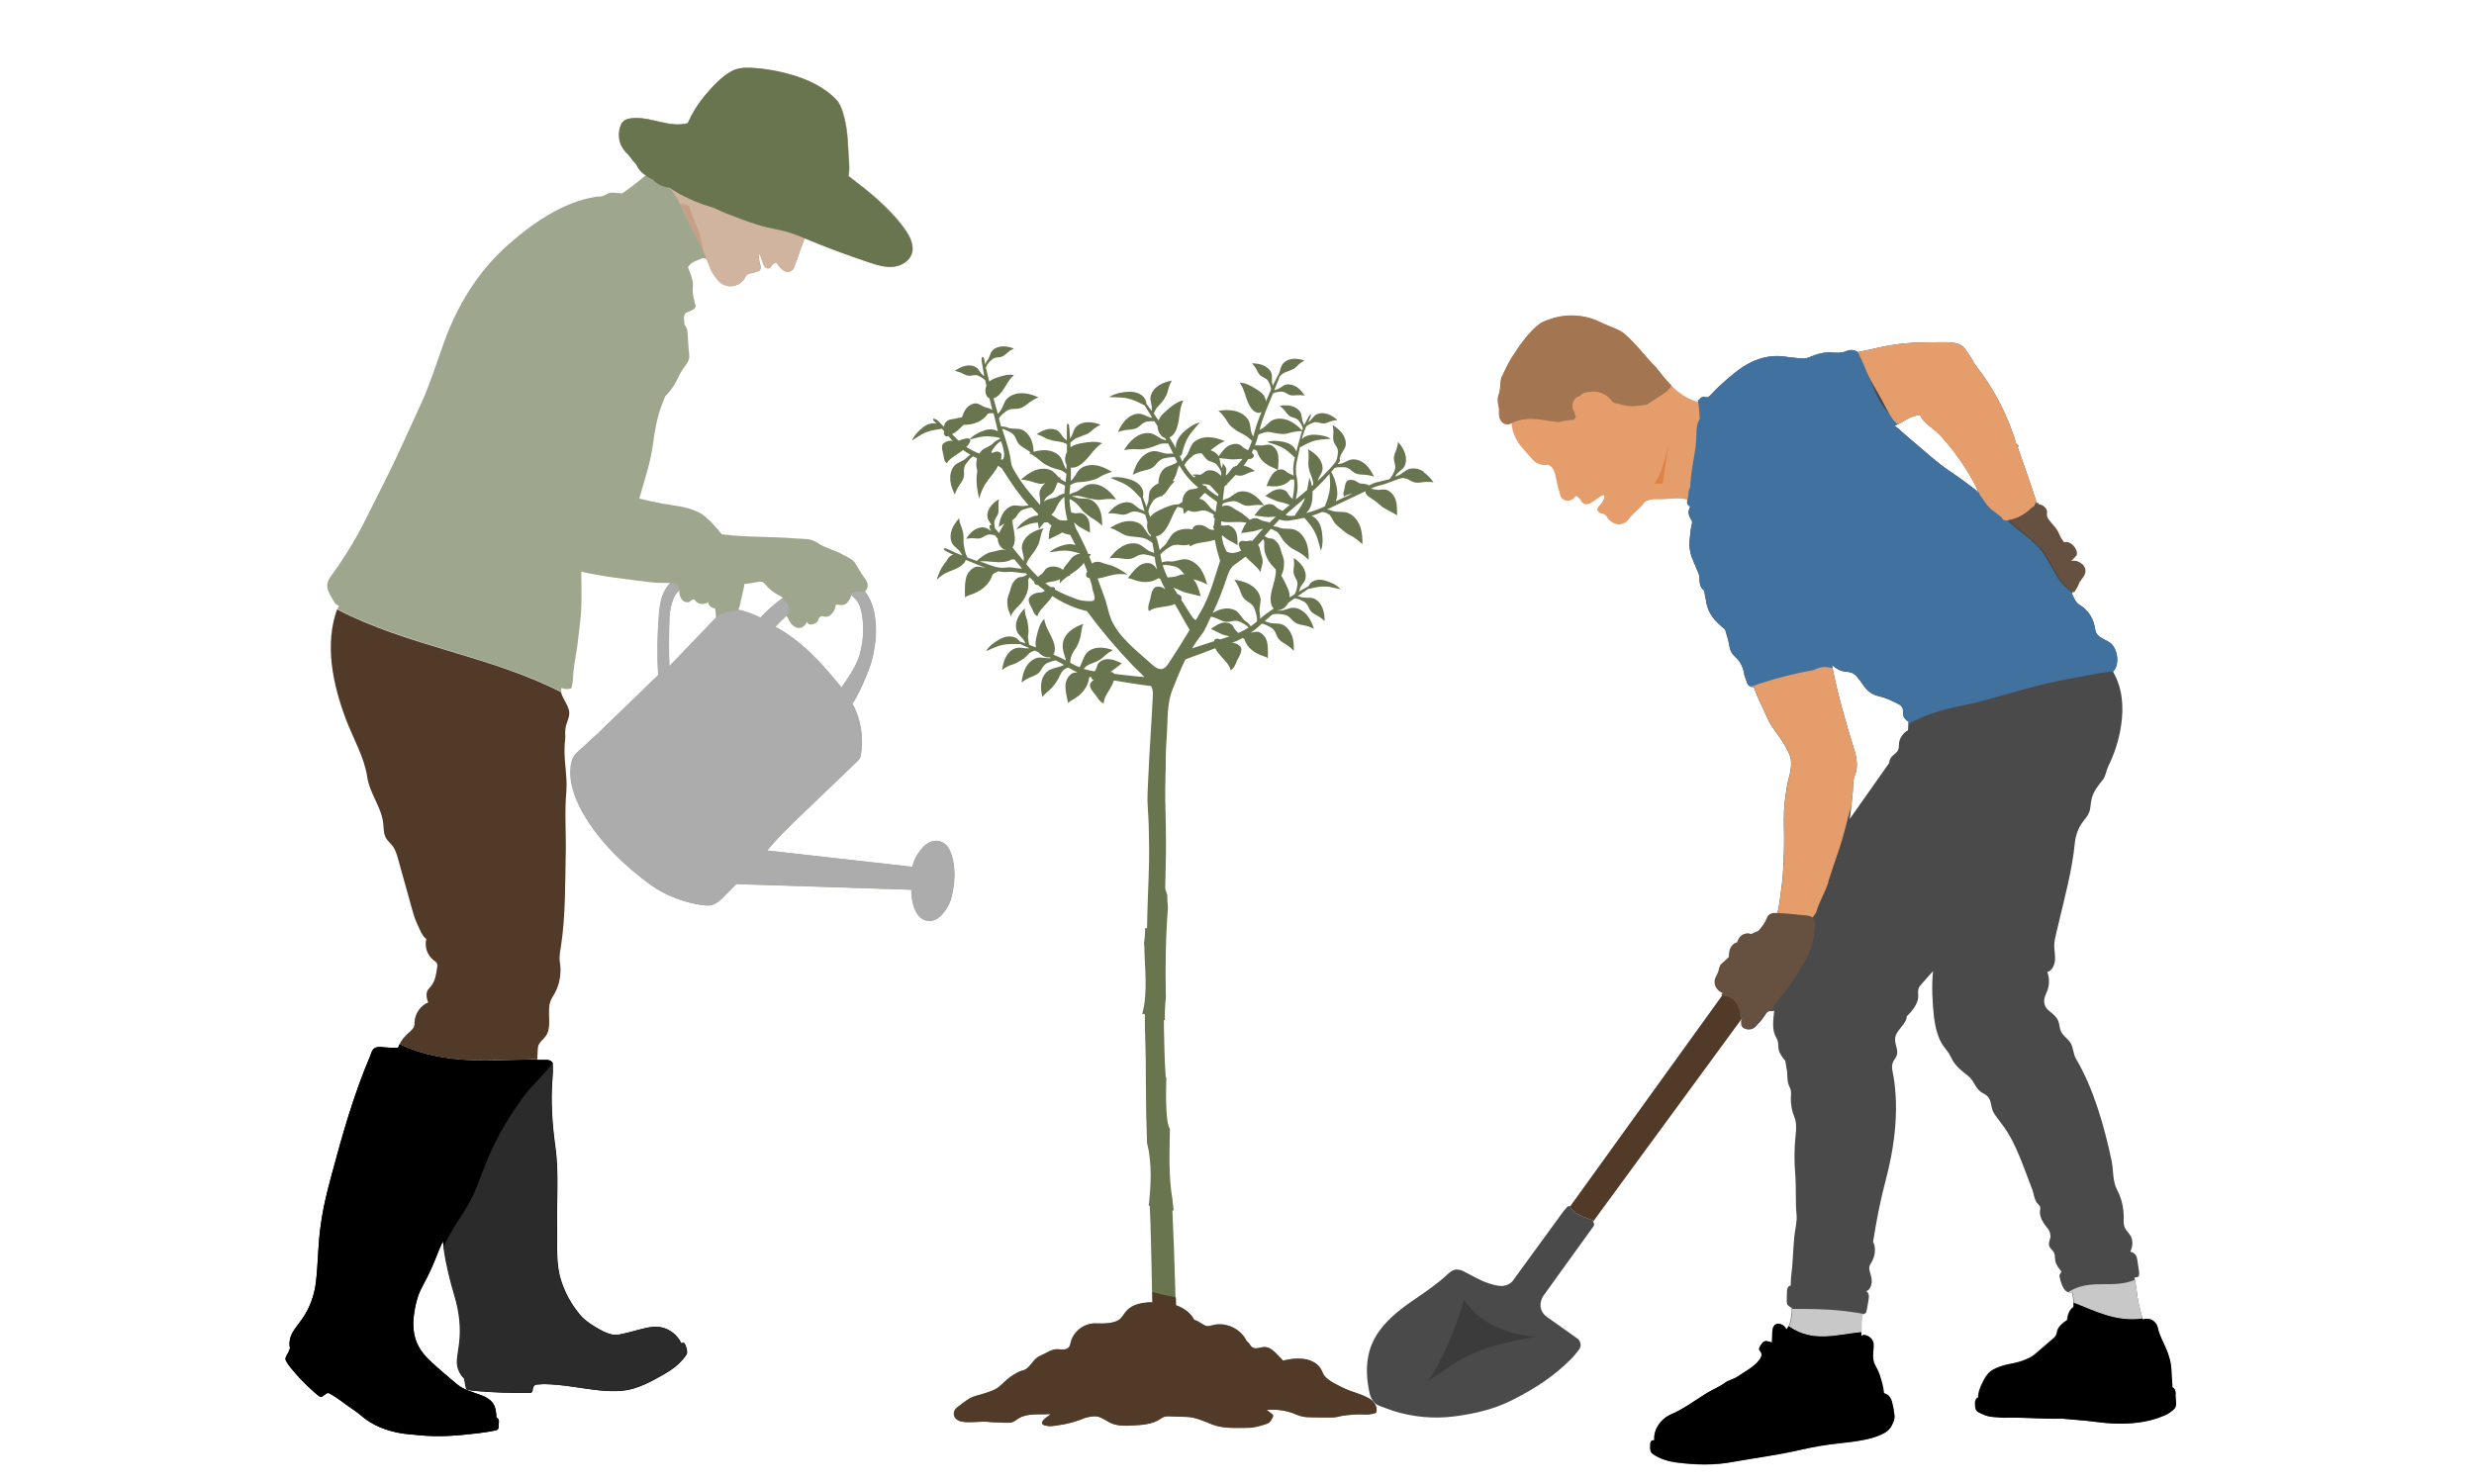
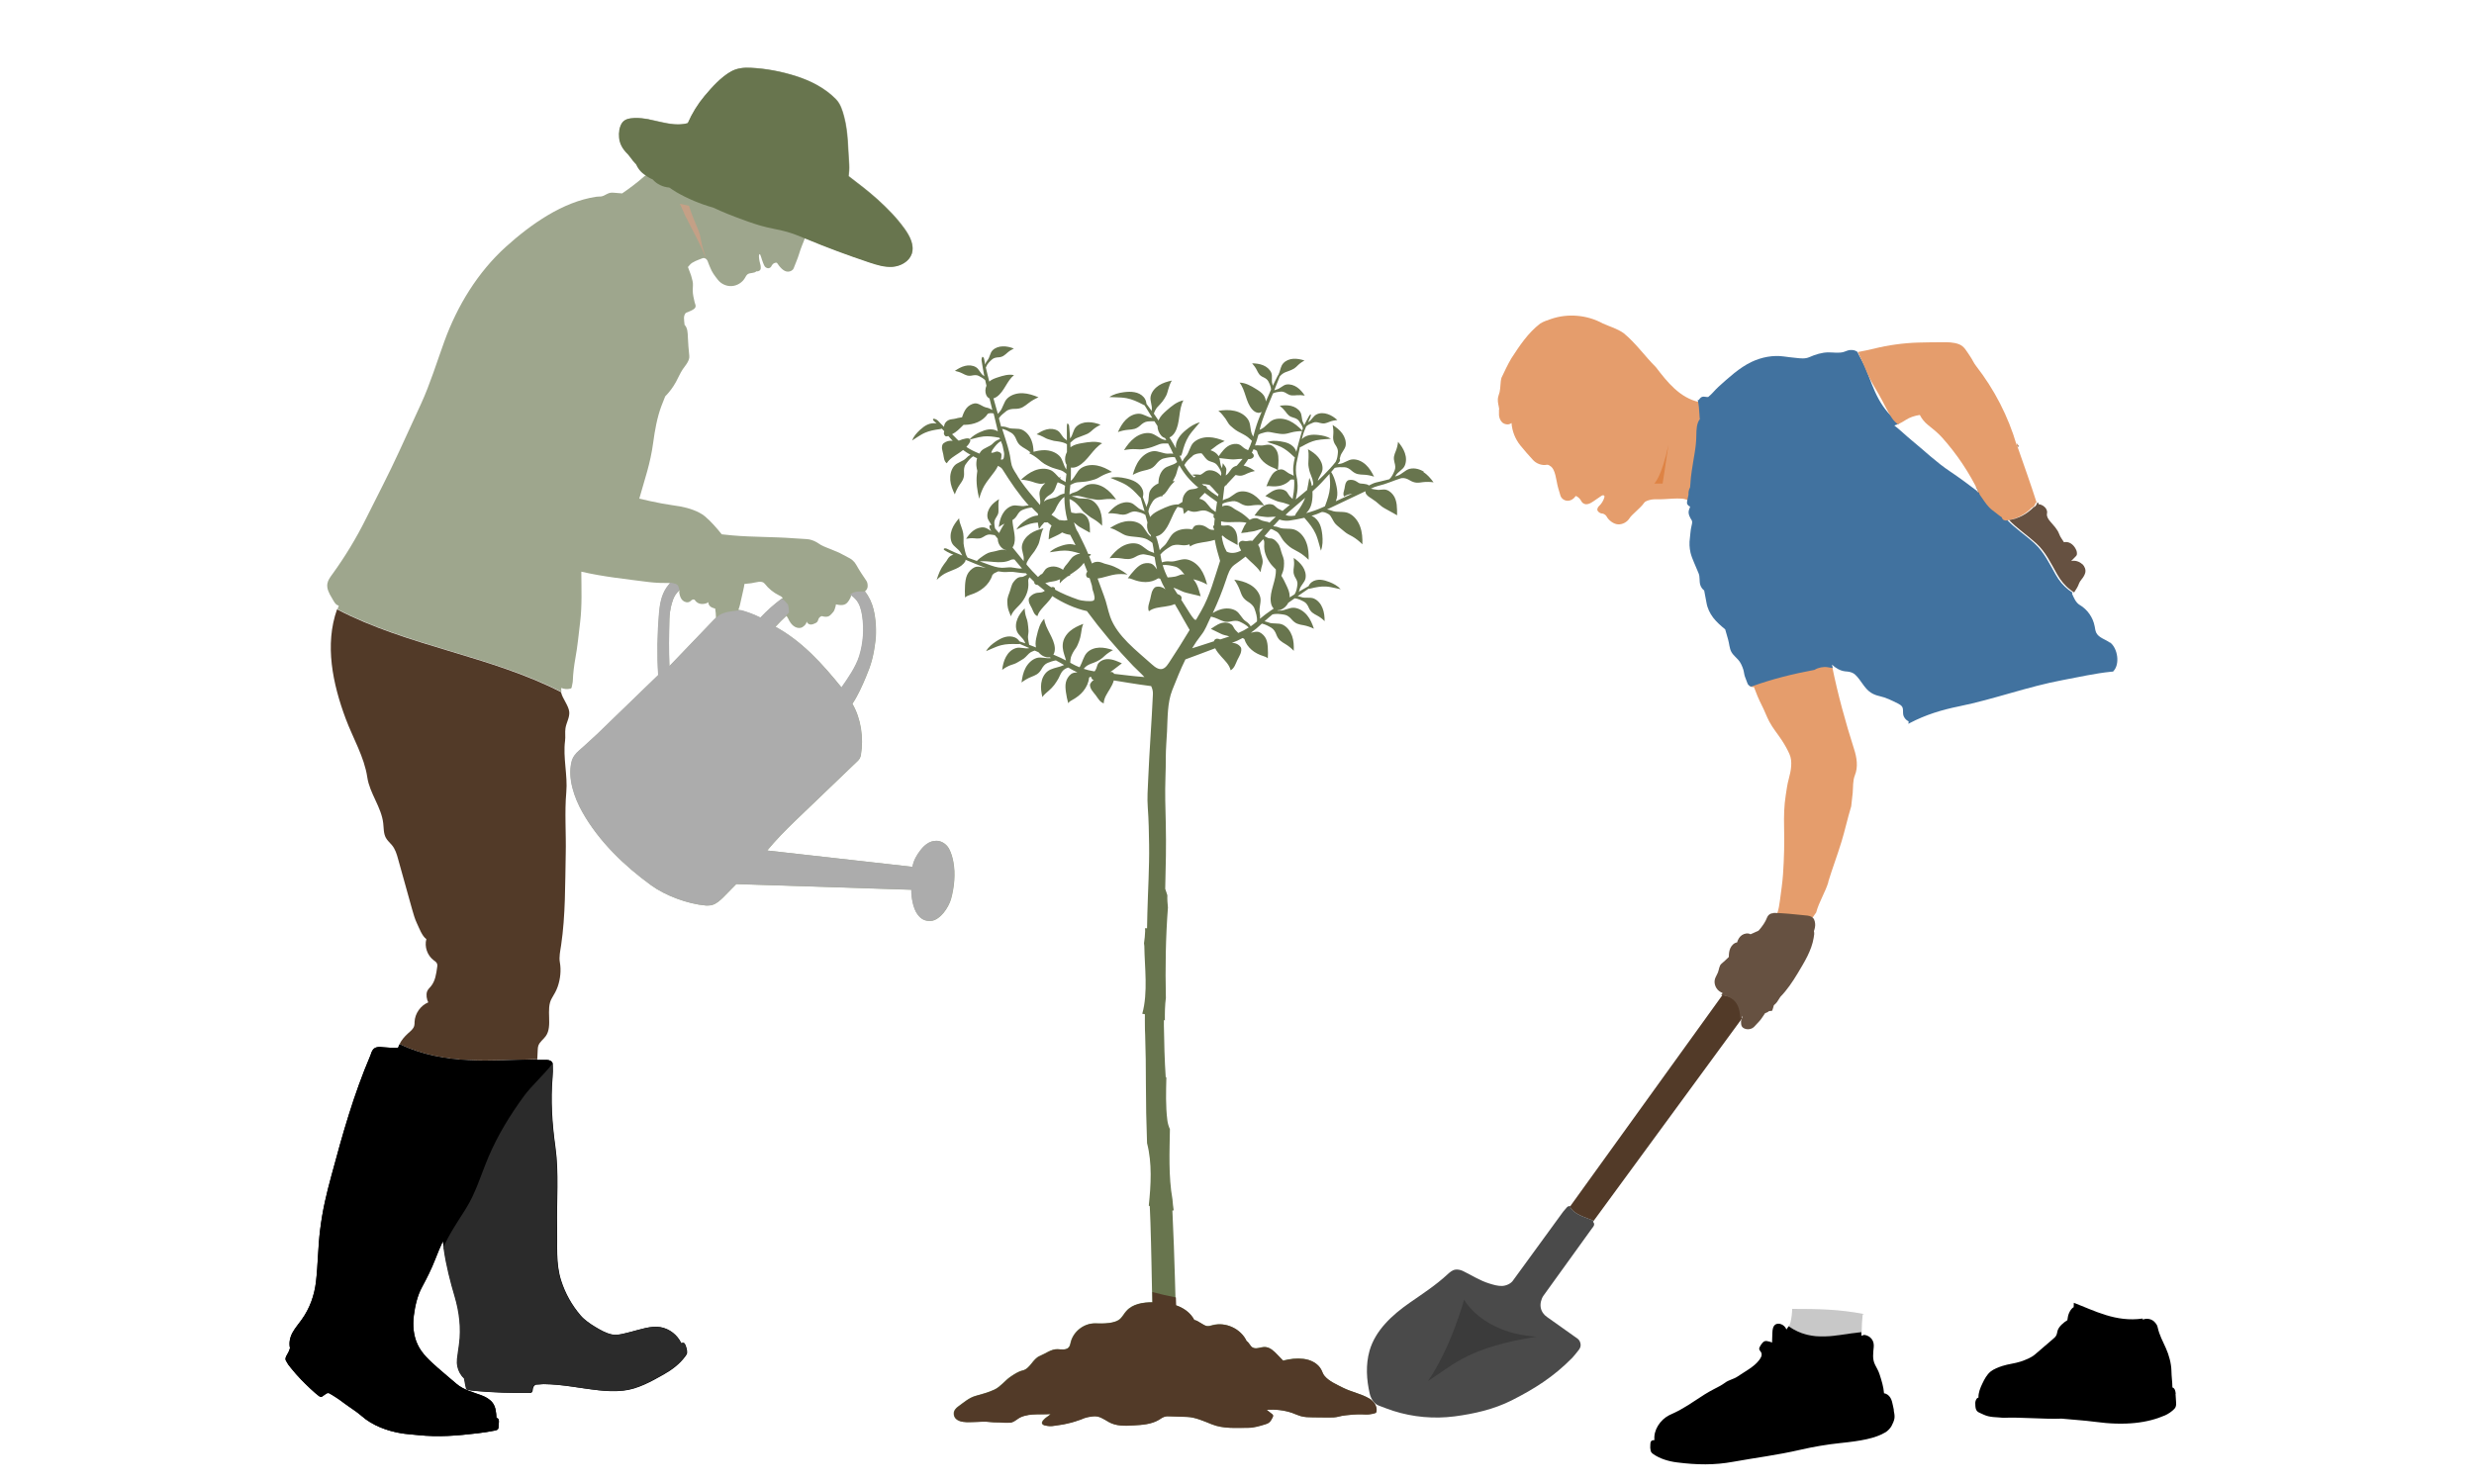
<svg xmlns="http://www.w3.org/2000/svg" id="Layer_2" viewBox="0 0 300 180">
  <defs>
    <linearGradient id="linear-gradient" x1="244.77" y1="54.14" x2="244.49" y2="53.86" gradientUnits="userSpaceOnUse">
      <stop offset=".06" stop-color="#000" />
      <stop offset=".78" stop-color="#cdba9c" />
    </linearGradient>
  </defs>
  <g id="Layer_1-2">
    <rect width="300" height="180" fill="none" />
    <path d="M115.61,104.53c-.11-.57-.26-1.08-.5-1.54-.24-.46-.65-.81-1.15-.95-.43-.12-.91-.04-1.31.17s-.73.54-1,.89c-.49.63-.85,1.26-.99,2.04l-17.62-1.98c1.02-1.24,2.22-2.46,3.38-3.58l7.58-7.27c.21-.18.35-.45.4-.73.34-2.09.03-4.38-1.03-6.22.66-.98,1.16-2.11,1.62-3.2.65-1.52.95-2.56,1.18-4.48.14-1.13.04-2.67-.24-3.78-.19-.77-.54-1.55-1.05-2.17.16-.12.28-.3.32-.5.04-.22,0-.56-.12-.75-.44-.64-.89-1.32-1.27-2-.22-.4-.59-.7-1.01-.89-.39-.18-.83-.47-1.23-.63-.46-.19-.92-.37-1.37-.56-.22-.09-.44-.18-.64-.29-.2-.12-.39-.26-.59-.37-.34-.19-.76-.33-1.15-.35-.56-.03-1.03-.06-1.58-.1-2.49-.19-4.96-.13-7.45-.35-.46-.04-.88-.09-1.27-.13-.61-.76-1.32-1.58-2.05-2.19-.77-.63-1.99-1.01-2.97-1.19-.72-.13-1.52-.22-2.24-.36-.93-.18-1.84-.37-2.74-.59.67-2.4,1.35-4.26,1.69-6.82.19-1.43.48-3.06.99-4.41.15-.39.3-.78.46-1.17.51-.52.96-1.11,1.31-1.76.28-.51.5-1.05.82-1.53.18-.27.4-.52.56-.8.16-.28.27-.54.23-.86-.08-.75-.14-1.5-.17-2.25-.02-.52-.03-1.11-.4-1.48-.04-.29-.06-.57-.07-.86,0-.2.1-.54.29-.62.12-.05.25-.1.37-.15.18-.08.36-.15.52-.27.07-.05.14-.11.18-.19.12-.21,0-.42-.07-.65-.11-.48-.23-.96-.23-1.46,0-.32.07-.8-.02-1.11-.08-.27-.14-.61-.25-.87-.12-.29-.2-.54-.31-.83.14-.17.32-.39.51-.51.24-.15.55-.29.82-.39.16-.06.29-.11.45-.17.16-.06.34.01.46.13s.18.28.23.44c.05.16.15.36.21.52.24.63.56,1.03.95,1.53.39.5,1.04.8,1.68.76.64-.04,1.25-.41,1.58-.95.11-.18.2-.39.37-.5.3-.19.8-.08,1.03-.34.16.03.33-.02.45-.14.11-.12.1-.33.08-.49-.02-.2-.1-.34-.15-.65-.02-.13-.06-.36-.06-.49,0-.13-.01-.24.09-.32.03-.02.11.14.17.35.06.22.14.44.23.68.06.15.1.27.18.41s.22.23.38.27.35-.06.43-.19c.06-.12.13-.25.24-.34.11-.09.4-.21.48-.09.17.25.36.5.59.71.2.18.46.34.73.33.28,0,.59-.15.69-.41.21-.57.47-1.12.64-1.69.28-.92.45-1.21.75-2.02.08.06.18.13.27.16,2.47,1.02,4.98,1.95,7.51,2.8.93.31,1.89.61,2.86.54.97-.08,1.98-.63,2.3-1.55.36-1.04-.22-2.16-.86-3.05-.96-1.34-2.07-2.46-3.29-3.57-1.1-.99-2.31-1.91-3.49-2.81.05-.46.1-.89.07-1.35-.15-1.95-.11-3.94-.61-5.83-.2-.77-.45-1.59-1.01-2.16-1.32-1.34-3.04-2.22-4.83-2.79s-3.64-.92-5.51-1.01c-.79-.04-1.61.04-2.31.42-1.22.66-2.36,1.93-3.25,2.99-.83.99-1.52,2.11-2.04,3.3-2.2.64-4.63-.88-6.9-.58-.28.04-.56.1-.79.27-.35.25-.52.69-.6,1.11-.11.63-.06,1.29.21,1.87.21.46.54.86.91,1.2.84.77,1.91,1.6,3.03,1.76-.03.41-.01.74-.04,1.15l-.35-.31c-.06-.05-.13-.11-.2-.14-.17-.07-.43,0-.56.12-.85.75-1.78,1.46-2.71,2.09-.33-.03-.65-.05-.98-.08-.14-.01-.29-.02-.43,0-.3.05-.55.23-.83.36-.35.16-.54.07-.92.13-4.03.6-7.91,3.33-10.93,6.06-3.41,3.08-5.89,7.14-7.46,11.46-.91,2.5-1.72,5.16-2.83,7.58-.88,1.92-1.77,3.85-2.65,5.77-1.26,2.75-2.67,5.44-4.02,8.15-1.18,2.38-2.56,4.65-4.12,6.8-.24.33-.49.67-.57,1.08-.11.6.2,1.2.52,1.72.23.38.43.89.86.97-.06.14-.1.29-.15.43,8.5,4.45,18.63,5.65,27.16,10.04-.04-.17-.05-.33-.03-.49.34.15.73.18,1.09.09.05-.01.11-.03.14-.08.03-.04.03-.08.04-.13.04-.25.12-.49.13-.74.03-.91.15-1.85.31-2.74.27-1.44.4-2.95.58-4.4.24-1.97.15-4.07.14-6.1,2.66.62,5.4.9,8.19,1.26.89.11,1.74.12,2.61.12-.16.18-.31.36-.45.56-.63.93-.81,2-.91,3.12-.21,2.41-.25,5.07-.1,7.49l-7.42,7.18c-.68.6-1.35,1.27-2.14,1.94-.47.4-.82.84-.96,1.45-.46,1.99.33,4.28,1.33,6.06,1.98,3.52,5.08,6.51,8.35,8.88,1.68,1.22,4.38,2.25,6.61,2.44.13.01.3,0,.43-.01.12,0,.24-.03.35-.06.5-.14.96-.56,1.33-.92l1.58-1.61,21.23.69c0,.58.06,1.04.17,1.55.11.52.3,1.04.58,1.43.48.66.97.81,1.56.8.65,0,1.26-.58,1.6-.99.42-.51.77-1.19.9-1.67.39-1.4.56-3.06.28-4.51ZM81.17,80.83c-.07-1.91-.05-3.81,0-5.72.02-.62.11-1.24.27-1.83.1-.37.23-.74.43-1.07.14-.23.32-.43.52-.62,0,.02,0,.04.01.06-.05.09-.04.2-.02.31.06.32.16.65.4.87.24.22.62.31.89.13.09-.07.17-.16.27-.21.1-.05.26-.06.32.04.16.25.43.42.72.46.29.04.71-.02.92-.22-.03.19.07.38.21.51.14.13.33.2.51.25.03,0,.07.02.1.02.06.37.1.74.1,1.11l-5.67,5.91ZM95.63,75.15c.15.28.32.56.58.76.25.2.58.31.89.24.31-.07.7-.44.71-.76.07.19.25.34.46.36.19.02.38-.06.56-.14.09-.04.18-.09.25-.16.1-.11.13-.27.19-.41s.29-.34.43-.3c.28.08.59.12.84-.02.1-.06.18-.14.26-.22.18-.18.36-.38.42-.62.04-.17.15-.39.14-.57,0,0,.01,0,.02,0,.21.04.43.09.65.08.22,0,.44-.06.61-.2.13-.1.22-.24.31-.37.12-.19.24-.4.26-.62.21.15.4.31.57.5.49.54.68,1.28.79,1.99.25,1.63.13,3.31-.35,4.88-.4,1.31-1.37,2.71-2.16,3.83-2.28-2.82-4.74-5.58-8.02-7.37.45-.49.88-.92,1.33-1.33.1.15.19.29.27.45ZM89.54,73.95c.09-.2.15-.43.2-.64.13-.58.26-1.15.39-1.73.06-.25.11-.5.14-.75.28-.02.55-.05.83-.09.57-.08,1.29-.39,1.64.07.46.59,1.05,1.07,1.72,1.4.14.07.28.13.38.24.03.03.05.06.06.1-.97.7-1.87,1.51-2.69,2.38-1.04-.52-2.05-.82-2.67-.98Z" fill="#9ea68d" />
-     <path d="M76.22,18.81c.84.77,1.91,1.6,3.03,1.76-.02.25-.02.48-.02.71.63.35,1.22.78,1.74,1.3,1.13,1.14,1.56,2.33,2.17,3.7-.08-.21.56,1.07.66,1.27.25.48.5.95.74,1.43.55,1.09,1.11,2.21,1.49,3.39.01.03.02.06.03.08.24.63.56,1.03.95,1.53.39.5,1.04.8,1.68.76.64-.04,1.25-.41,1.58-.95.11-.18.2-.39.37-.5.3-.19.8-.08,1.03-.34.16.03.33-.02.45-.14.11-.12.1-.33.08-.49-.02-.2-.1-.34-.15-.65-.02-.13-.06-.36-.06-.49,0-.13-.01-.24.09-.32.03-.02.11.14.17.35.06.22.14.44.23.68.06.15.1.27.18.41s.22.23.38.27.35-.06.43-.19c.06-.12.13-.25.24-.34.11-.09.4-.21.48-.09.17.25.36.5.59.71.2.18.46.34.73.33.28,0,.59-.15.69-.41.21-.57.47-1.12.64-1.69.28-.92.45-1.21.75-2.02.08.06.18.13.27.16,2.47,1.02,4.98,1.95,7.51,2.8.93.31,1.89.61,2.86.54.97-.08,1.98-.63,2.3-1.55.36-1.04-.22-2.16-.86-3.05-.96-1.34-2.07-2.46-3.29-3.57-1.1-.99-2.31-1.91-3.49-2.81.05-.46.1-.89.07-1.35-.15-1.95-.11-3.94-.61-5.83-.2-.77-.45-1.59-1.01-2.16-1.32-1.34-3.04-2.22-4.83-2.79s-3.64-.92-5.51-1.01c-.79-.04-1.61.04-2.31.42-1.22.66-2.36,1.93-3.25,2.99-.83.99-1.52,2.11-2.04,3.3-2.2.64-4.63-.88-6.9-.58-.28.04-.56.1-.79.27-.35.25-.52.69-.6,1.11-.11.63-.06,1.29.21,1.87.21.46.54.86.91,1.2Z" fill="#d0b49f" />
    <path d="M65.15,128.51c.02-.36.04-.71.05-1.07.01-.21.02-.43.09-.63.17-.46.62-.75.9-1.15.87-1.24-.05-3.26.72-4.57.28-.47.56-.94.73-1.45.31-.92.42-1.96.25-2.91-.12-.65.05-1.41.15-2.07.54-3.68.48-7.34.56-11.06.06-2.49-.15-5.04.07-7.52.18-2-.42-4.23-.15-6.22.07-.5-.03-1.02.05-1.53.1-.67.51-1.29.46-1.96-.07-.8-.83-1.62-1-2.42-8.53-4.39-18.66-5.59-27.16-10.04-1.52,4.28-.54,9.01,1.06,13.29.87,2.33,2.25,4.63,2.61,7.09.29,1.95,1.71,3.61,1.93,5.56.07.6.03,1.24.32,1.77.18.33.47.58.72.87.42.5.6,1.1.77,1.73.57,2.03,1.13,4.07,1.7,6.1.16.56.32,1.13.57,1.66.29.6.61,1.54,1.15,1.93-.25.91.11,1.96.86,2.54.18.13.38.26.45.47.04.13.03.27,0,.4-.11.81-.23,1.66-.74,2.29-.17.21-.39.4-.48.65-.14.39-.05.96.14,1.32-.94.39-1.62,1.36-1.66,2.38,0,.15,0,.31-.04.46-.1.39-.45.65-.75.92-.43.39-.79.81-1.04,1.31,5.57,2.63,11.13,1.92,16.7,1.83Z" fill="#523a28" />
    <path d="M83.05,163.02s-.04-.09-.08-.12c-.04-.03-.11-.04-.15-.03-.07.02-.14.01-.2.05-.46-1-1.43-1.76-2.52-1.95-1.14-.2-2.47.29-3.59.57-.7.17-1.58.46-2.28.32-.74-.15-1.41-.54-2.06-.93-.57-.34-1.32-.86-1.75-1.37-1.07-1.25-1.87-2.67-2.37-4.24-.67-2.08-.44-4.27-.49-6.45-.07-3.24.24-6.57-.21-9.78-.39-2.76-.58-5.64-.34-8.42.04-.47.05-.95.03-1.42,0-.12-.01-.25-.07-.37-.1-.21-.41-.32-.64-.32-.39,0-.78,0-1.18,0,0-.02,0-.04,0-.06-5.57.08-11.13.79-16.7-1.83-.07.14-.14.28-.19.43-.59,0-1.19-.02-1.78-.08-.26-.03-.52-.06-.78,0s-.43.19-.56.42c-.11.19-.15.38-.23.58-2.04,4.78-3.37,9.53-4.72,14.55-.63,2.32-1.07,4.16-1.37,6.55-.27,2.15-.26,4.21-.51,6.37-.2,1.66-.76,3.22-1.74,4.58-.37.52-.79,1-1.1,1.56-.31.56-.46,1.26-.31,1.88-.05.13-.06.23-.17.46-.03.05-.15.28-.18.33-.19.3-.25.54-.15.72.3.54.27.47.61.9.38.49.86,1.01,1.22,1.39.65.68,1.69,1.66,2.13,1.98.19.13.28.21.47.08.26-.18.24-.19.5-.35.1-.06.24-.08.34-.02.57.32,1.23.76,1.75,1.16.71.54,1.5,1,2.17,1.59,1.3,1.15,3.11,1.82,4.83,2.1.54.09,1.2.13,1.96.21,2.58.27,4.72.08,7.3-.22.72-.08,1.47-.21,2.08-.33.27-.07.34-.09.41-.28.03-.09.02-.24.03-.33q.01-.21.03-.42c0-.1.01-.21-.03-.3s-.16-.23-.25-.18c-.03-.63-.08-1.3-.45-1.81-.3-.42-.85-.73-1.33-.91-.99-.37-2.21-.68-3.02-1.37-.74-.64-1.6-1.34-2.33-1.99-.94-.84-1.91-1.69-2.44-2.84-.5-1.08-.6-2.31-.45-3.49.15-1.18.43-2.43,1-3.47.58-1.07,1.14-2.19,1.58-3.32.31-.82.63-1.54.94-2.24.06.38.12.75.18,1.13.25,1.76.78,3.86,1.29,5.56.56,1.89.81,3.86.54,5.81-.06.43-.12.85-.18,1.28-.05.34-.09.67-.08,1.01.03.55.23,1.1.57,1.54.08.11.19.22.29.31.07.34.11.56.17.91.02.09.05.21.08.33.02.09.06.11.19.15.25.07.41.06.8.12,2.18.21,4.92.28,6.72.25.1,0,.25-.03.3-.24.04-.17.05-.42.15-.56.05-.07.19-.21.28-.21.25,0,.66-.05.91-.06,2.41.03,4.32.49,6.72.75.87.1,1.9.15,2.95.04,1.74-.18,3.41-1.12,4.93-1.98.99-.56,1.9-1.25,2.58-2.17.09-.12.19-.26.22-.41.01-.08,0-.16,0-.24-.03-.29-.11-.57-.23-.83Z" />
    <path d="M60.19,171.96c-.03-.63-.08-1.3-.45-1.81-.3-.42-.85-.73-1.33-.91-.99-.37-2.21-.68-3.02-1.37-.74-.64-1.6-1.34-2.33-1.99-.94-.84-1.91-1.69-2.44-2.84-.5-1.08-.6-2.31-.45-3.49.15-1.18.43-2.43,1-3.47.58-1.07,1.14-2.19,1.58-3.32.31-.82.63-1.54.94-2.24.04.26.08.52.12.77.7-1.61,1.67-3.02,2.66-4.59,1.28-2.01,1.88-4.19,2.81-6.38,1.14-2.68,2.62-5.09,4.34-7.44.88-1.2,2.34-2.5,3.4-3.85,0-.05-.02-.1-.04-.14-.1-.21-.41-.32-.64-.32-.39,0-.78,0-1.18,0,0-.02,0-.04,0-.06-5.57.08-11.13.79-16.7-1.83-.07.14-.14.28-.19.43-.59,0-1.19-.02-1.78-.08-.26-.03-.52-.06-.78,0s-.43.19-.56.42c-.11.19-.15.38-.23.58-2.04,4.78-3.37,9.53-4.72,14.55-.63,2.32-1.07,4.16-1.37,6.55-.27,2.15-.26,4.21-.51,6.37-.2,1.66-.76,3.22-1.74,4.58-.37.52-.79,1-1.1,1.56-.31.56-.46,1.26-.31,1.88-.05.13-.06.23-.17.46-.03.05-.15.28-.18.33-.19.3-.25.54-.15.72.3.54.27.47.61.9.38.49.86,1.01,1.22,1.39.65.68,1.69,1.66,2.13,1.98.19.13.28.21.47.08.26-.18.24-.19.5-.35.1-.06.24-.08.34-.02.57.32,1.23.76,1.75,1.16.71.54,1.5,1,2.17,1.59,1.3,1.15,3.11,1.82,4.83,2.1.54.09,1.2.13,1.96.21,2.58.27,4.72.08,7.3-.22.72-.08,1.47-.21,2.08-.33.27-.07.34-.09.41-.28.03-.09.02-.24.03-.33q.01-.21.03-.42c0-.1.01-.21-.03-.3s-.16-.23-.25-.18Z" />
    <path d="M83.01,163.04s-.04-.09-.08-.12c-.04-.03-.11-.04-.15-.03-.07.02-.14.01-.2.05-.46-1-1.43-1.76-2.52-1.95-1.14-.2-2.47.29-3.59.57-.7.17-1.58.46-2.28.32-.74-.15-1.41-.54-2.06-.93-.57-.34-1.32-.86-1.75-1.37-1.07-1.25-1.87-2.67-2.37-4.24-.67-2.08-.44-4.27-.49-6.45-.07-3.24.24-6.57-.21-9.78-.39-2.76-.58-5.64-.34-8.42.04-.47.05-.95.03-1.42,0-.07-.01-.15-.03-.22-1.06,1.35-2.51,2.65-3.4,3.85-1.72,2.35-3.2,4.76-4.34,7.44-.93,2.19-1.53,4.37-2.81,6.38-.99,1.57-1.96,2.98-2.66,4.59.02.12.04.24.06.36.25,1.76.78,3.86,1.29,5.56.56,1.89.8,3.86.54,5.81-.06.43-.12.85-.18,1.28-.05.34-.09.67-.08,1.01.03.55.23,1.1.57,1.54.08.11.19.22.29.31.07.34.11.56.17.91.02.09.05.21.08.33.02.09.06.11.19.15.25.07.41.06.8.12,2.18.21,4.92.28,6.72.25.1,0,.25-.03.3-.24.04-.17.05-.42.15-.56.05-.07.19-.21.28-.21.25,0,.66-.05.91-.06,2.41.03,4.32.49,6.72.75.87.1,1.9.15,2.95.04,1.74-.18,3.41-1.12,4.93-1.98.99-.56,1.9-1.25,2.58-2.17.09-.12.19-.26.22-.41.01-.08,0-.16,0-.24-.03-.29-.11-.57-.23-.83Z" fill="#2b2b2b" />
    <path d="M115.58,104.53c-.11-.57-.26-1.08-.5-1.54-.24-.46-.65-.81-1.15-.95-.43-.12-.91-.04-1.31.17s-.73.54-1,.89c-.49.63-.85,1.26-.99,2.04l-17.62-1.98c1.02-1.24,2.22-2.46,3.38-3.58l7.58-7.27c.21-.18.35-.45.4-.73.34-2.09.03-4.38-1.03-6.22.66-.98,1.16-2.11,1.62-3.2.65-1.52.95-2.56,1.18-4.48.14-1.13.04-2.67-.24-3.78-.19-.77-.54-1.55-1.04-2.16-.07,0-.13,0-.2,0-.18,0-.36,0-.54.01-.08,0-.17.01-.25.02.11-.01-.1.02-.15.03-.09.02-.17.05-.26.08-.02,0-.03.01-.04.02-.03.01-.06.03-.09.05-.04.02-.07.04-.11.06,0,0-.05.04-.07.05-.04.03-.07.07-.11.11.04.02.08.03.11.05,0-.02.01-.04.02-.05.21.15.4.31.57.5.49.54.68,1.28.79,1.99.25,1.63.13,3.31-.35,4.88-.4,1.31-1.37,2.71-2.16,3.83-2.28-2.82-4.74-5.58-8.02-7.37.43-.47.84-.88,1.27-1.27.12-.16.25-.3.4-.43,0-.05,0-.1,0-.15-.01-.13-.03-.26-.04-.4.02.21,0-.04-.01-.09-.01-.07-.02-.14-.04-.2,0-.04-.02-.08-.03-.12-.04-.07-.11-.14-.16-.19-.07-.08-.14-.16-.21-.23-.04-.04-.08-.07-.11-.11-.01,0-.02-.02-.04-.03-.04-.03-.09-.06-.14-.08-.02,0-.03-.02-.05-.03-.04-.02-.02-.01.05.02-.03-.03-.08-.04-.14-.06-.91.67-1.76,1.44-2.54,2.26-.87-.44-1.71-.72-2.33-.89-.27.04-.55.07-.81.1-.82.1-1.71.23-2.27.88-.05.05-.11.09-.17.12l-5.46,5.69c-.07-1.91-.05-3.81,0-5.72.02-.62.11-1.24.27-1.83.1-.37.23-.74.43-1.07.14-.23.32-.43.52-.62,0,0,0,.01,0,.02,0,0,0,0,0,0-.01-.04-.02-.09-.03-.13-.02-.09-.05-.17-.08-.26,0-.02-.01-.03-.02-.05,0,0,0,0-.01-.02-.02-.04-.04-.07-.06-.11,0,0-.03-.03-.06-.06-.01,0-.1-.07-.12-.08-.03-.02-.07-.03-.1-.05.05.02.04.02-.02,0-.07-.02-.14-.04-.21-.06-.02,0-.23-.04-.13-.03-.1-.02-.2-.03-.3-.05-.01,0-.02,0-.03,0-.02.01-.05.02-.07.03.04,0,.07,0,.11,0-.16.18-.31.36-.45.56-.63.93-.81,2-.91,3.12-.21,2.41-.25,5.07-.1,7.49l-7.42,7.18c-.68.6-1.35,1.27-2.14,1.94-.47.4-.82.84-.96,1.45-.46,1.99.33,4.28,1.33,6.06,1.98,3.52,5.08,6.51,8.35,8.88,1.68,1.22,4.38,2.25,6.61,2.44.13.01.3,0,.43-.01.12,0,.24-.03.35-.06.5-.14.96-.56,1.33-.92l1.58-1.61,21.23.69c0,.58.06,1.04.17,1.55.11.52.3,1.04.58,1.43.48.66.97.81,1.56.8.65,0,1.26-.58,1.6-.99.42-.51.77-1.19.9-1.67.39-1.4.56-3.06.28-4.51Z" fill="#acacac" />
    <path d="M85.4,30.66c-.14-.45-.28-.88-.36-1.35-.08-.45-.16-.89-.33-1.32-.08-.2-.16-.4-.25-.6-.03-.06-.3-.74-.15-.37-.22-.53-.43-1.04-.61-1.58-.05-.16-.1-.32-.15-.48-.37-.07-.74-.15-1.11-.24.24.49.46,1.01.69,1.55-.08-.21.56,1.07.66,1.27.25.48.5.95.74,1.43.36.71.7,1.45,1.02,2.2,0-.03,0-.06,0-.07-.05-.16-.13-.35-.15-.44Z" fill="#c4a086" />
    <path d="M109.66,27.75c-.96-1.34-2.07-2.46-3.29-3.57-1.1-.99-2.31-1.91-3.49-2.81.05-.46.1-.89.07-1.35-.15-1.95-.11-3.94-.61-5.83-.2-.77-.45-1.59-1.01-2.16-1.32-1.34-3.04-2.22-4.83-2.79s-3.64-.92-5.51-1.01c-.79-.04-1.61.04-2.31.42-1.22.66-2.36,1.93-3.25,2.99-.83.99-1.52,2.11-2.04,3.3-1.43.42-2.97-.08-4.49-.4-.2-.07-.41-.11-.63-.12-.6-.1-1.2-.14-1.78-.06-.28.04-.56.1-.79.27-.35.25-.52.69-.6,1.11-.11.63-.06,1.29.21,1.87.19.42.49.78.82,1.1.1.14.21.28.32.41,0,.01.02.02.03.03.17.24.35.49.56.69.03.03.06.06.09.09.15.33.33.63.62.92.2.21.46.38.7.54.09.06.18.12.28.17.13.08.27.14.41.2.52.59,1.24.92,2.02.99.28.18.54.37.83.54,1.4.81,2.92,1.45,4.49,1.89,1.16.55,2.36,1.02,3.57,1.46.98.36,1.96.7,2.98.94.8.19,1.61.32,2.4.54.8.23,1.58.55,2.35.87,2.49,1.04,5.03,1.98,7.6,2.84.93.31,1.89.61,2.86.54.97-.08,1.98-.63,2.3-1.55.36-1.04-.22-2.16-.86-3.05Z" fill="#68754e" />
    <path d="M172.7,57.24c-.51-.33-1.13-.51-1.73-.38-.58.12-.99.71-1.57.86-.08.02-.16.05-.23.08.02-.04.05-.07.07-.11.25-.46.85-.69,1.08-1.16.23-.48.22-1.06.04-1.57-.17-.51-.48-.96-.83-1.37-.03.35-.14.79-.27,1.11-.09.22-.18.44-.22.67s0,.51.06.73c.09.3.14.63.03.92-.16.4-.34.82-.66,1.11-.37.1-.73.19-1.09.27-.36.09-.67.13-1,.3-.13.07-.26.13-.39.19-.01-.02-.03-.03-.04-.04-.08-.06-.17-.09-.26-.11-.23-.05-.46-.08-.69-.09-.15,0-.36-.14-.48-.23-.29-.2-.66-.27-1-.18-.18.05-.31.27-.37.45-.06.18-.07.37-.11.56-.04.16-.09.32-.12.49-.03.17-.02.35.07.49.27-.2.63-.29.99-.35-.66.31-1.33.62-2,.92.1-.23.16-.49.18-.74.03-.46-.05-.92-.16-1.36-.13-.51-.3-1.01-.58-1.45.15-.17.29-.33.43-.5.37-.1.78-.09,1.17-.08.34.01.65.21.9.44.19.17.45.33.7.39.25.06.51.07.77.08.38.01.87.11,1.23.24-.26-.53-.56-1.04-.99-1.44-.43-.4-1-.68-1.58-.66-.58.01-1.07.51-1.65.55-.06,0-.13.02-.19.03.05-.07.11-.14.16-.21.06-.08.12-.17.13-.27,0-.06-.01-.13-.05-.17.03-.08.05-.16.07-.24.1-.5.58-.88.66-1.38.07-.51-.11-1.04-.42-1.46-.31-.42-.72-.74-1.16-1.02.07.33.11.76.08,1.1-.02.23-.04.46,0,.68.03.23.14.47.27.66.17.25.31.54.29.84-.03.41-.08.84-.28,1.2-.1.12-.21.25-.33.4-.07.09-.15.17-.23.26,0,0,0,0,0,0,0,0,0,0,0,0-.06.07-.13.15-.19.22,0,0-.01-.02-.02-.03,0,.01,0,.03,0,.04-.44.49-.91.95-1.39,1.4.09-.49.53-.9.57-1.4.04-.53-.18-1.05-.52-1.46-.34-.41-.78-.71-1.25-.97.09.33.09.63.08.97,0,.23-.03.57-.03.8,0,.3.08.61.13.84.08.31.26.68.36,1.01.09.32.12.47.09.7-.05.05-.11.1-.16.14-.05-.34-.15-.68-.3-.99-.05.28-.1.56-.15.85-.04.21-.07.42-.12.63-.45.38-.91.76-1.37,1.14.11-.55.24-1.1.22-1.66,0-.23-.04-.48-.06-.72,0,0,0,0,.01,0-.02-.04,0-.12-.03-.15,0-.06-.02-.12-.03-.16-.13-.48-.12-1.25-.02-1.74.14-.66.27-1.28.41-1.91.08,0,.19-.06.31-.13.52-.29,1.06-.57,1.64-.7.37-.08.75-.11,1.12-.14.23-.02.46-.03.69-.05-.46-.29-1-.4-1.54-.46-.37-.04-.75-.05-1.11.03-.33.07-.65.23-.88.48.02-.09.04-.17.06-.25.11-.43.28-.87.47-1.3.24-.21.55-.34.85-.46.25-.1.53-.05.78.03.19.06.43.09.63.06.2-.04.39-.11.57-.19.28-.11.65-.19.95-.22-.35-.3-.73-.57-1.17-.71-.43-.15-.93-.17-1.34.03-.41.19-.6.7-1,.92-.02,0-.03.02-.04.03.09-.2.18-.4.27-.59.04-.09.06-.18.07-.28,0-.02,0-.04-.01-.06-.02-.02-.04-.02-.06,0s-.04.03-.05.04c-.04.05-.1.13-.13.19-.22.39-.4.72-.56,1.07-.03-.1-.07-.21-.12-.3-.22-.39-.12-.93-.36-1.31-.25-.39-.67-.63-1.12-.74-.45-.1-.91-.08-1.37-.01.24.18.51.45.69.69.12.16.24.33.39.46.15.14.37.23.56.28.26.07.52.18.68.39.2.28.41.58.49.91-.03.08-.06.18-.09.26-.45-.46-.94-.88-1.51-1.15-.6-.28-1.31-.38-1.93-.16-.62.22-.98.92-1.58,1.17-.05.02-.1.05-.14.07.38-1.57,1.03-2.95,1.63-4.43.29-.13.61-.18.93-.21.26-.03.53.09.75.24.17.11.39.21.59.22.2.02.4,0,.6-.02.3-.03.68-.01.98.04-.26-.38-.55-.74-.93-1-.38-.26-.85-.41-1.3-.34-.44.08-.77.52-1.21.61-.09.02-.18.05-.26.09.06-.14.12-.29.17-.44.15-.39.28-.69.43-1.08.02-.04.03-.08.04-.12.02-.03.04-.05.06-.08.13-.12.15-.17.28-.26.24-.18.42-.23.75-.35.19-.06.51-.2.68-.31.17-.11.31-.25.46-.4.21-.21.53-.43.79-.58-.44-.13-.9-.23-1.35-.2-.46.03-.92.21-1.22.55-.3.34-.32.7-.46,1.07-.03.09-.08.18-.11.27,0,.01,0,.03-.01.04,0,0,0,0,0,0-.06.06-.09.13-.13.2l-.4.81c-.05.11-.1.22-.15.33-.01-.08-.03-.15-.06-.22-.15-.42.04-.94-.13-1.35-.18-.42-.56-.74-.98-.91-.42-.18-.89-.23-1.35-.24.2.22.43.53.56.8.09.18.18.36.3.52s.32.29.51.37c.24.11.48.26.6.5.16.31.31.64.33.99-.21.47-.42.96-.63,1.45-.02-.27-.11-.53-.26-.75-.24-.34-.6-.56-.95-.78-.61-.38-1.27-.75-1.98-.76.73.92.74,2.35,1.52,3.23.19.22.44.4.73.43.16.02.3-.03.43-.11-.07.18-.15.36-.22.53-.28.68-.54,1.46-.72,2.18-.02.1-.05.19-.08.29-.03-.06-.05-.12-.09-.17-.32-.57-.17-1.34-.53-1.89-.36-.56-.98-.91-1.63-1.06-.65-.15-1.32-.11-1.98-.01.35.26.61.61.87.96.17.23.35.64.57.83.22.2.58.51.91.7.49.28.86.42,1.23.71.13.1.25.22.37.33.04.04.08.08.12.12-.13.39-.28.77-.46,1.13-.12-.06-.23-.11-.35-.17-.19-.1-.36-.29-.53-.41-.31-.23-.77-.23-1.14-.11-.37.11-.69.36-.95.65-.22.24-.41.5-.6.77,0-.01-.01-.03-.02-.04-.22-.34-.58-.57-.97-.69.18-.12.35-.25.51-.38.33-.28.82-.56,1.21-.73-.61-.25-1.26-.45-1.92-.47-.66-.01-1.35.18-1.84.63-.48.45-.52,1.24-.97,1.71-.17.18-.3.39-.4.62-.11-.21-.21-.42-.3-.62-.02-.05-.04-.09-.07-.14.22.19.28-.06.35-.33.18-.69.4-1.37.78-1.98.24-.38.53-.72.82-1.06.18-.21.36-.42.54-.63-.63.14-1.18.51-1.68.92-.34.28-.67.6-.9.97-.24.38-.38.82-.33,1.26,0,0,0,0,0,0-.19-.36-.4-.72-.61-1.05-.06-.09-.12-.18-.17-.27.27-.11.49-.34.65-.6.69-1.14.41-2.73,1.04-3.9-.8.16-1.45.71-2.06,1.25-.35.31-.7.64-.9,1.06-.02.04-.03.09-.05.14-.19-.29-.38-.57-.58-.85,0,0,0,0,0,0,0,0,.02-.01.02-.02.02-.03.03-.08.04-.12q.05-.11.1-.22c.02-.05.11-.17.13-.22.02-.06.13-.18.18-.23.21-.23.37-.38.58-.65.15-.2.33-.47.44-.69.12-.22.2-.56.27-.8.1-.35.23-.74.43-1.05-.55.12-1.1.28-1.58.59-.47.31-.87.77-.99,1.32-.12.54.23,1.12.13,1.67,0,.04,0,.07,0,.11-.04-.05-.07-.1-.11-.15-.18-.24-.36-.49-.54-.73,0,0,0,0,0,0,0-.02,0-.04,0-.07-.03-.27-.15-.54-.33-.74-.28-.32-.69-.52-1.12-.59-.42-.08-.86-.05-1.28,0-.62.08-1.24.24-1.76.59l.8.03c.43.01.87.03,1.3.11.68.13,1.31.42,1.92.74.09.05.18.1.26.12,0,0,0,0,0,.01.22.35.4.63.61.99.11.18.22.35.32.52-.56-.05-1.06-.5-1.63-.5-.6,0-1.16.31-1.58.73-.42.42-.71.95-.96,1.5.36-.14.85-.25,1.24-.28.26-.02.52-.04.78-.11.25-.07.51-.24.7-.42.25-.24.56-.45.9-.48.25-.02.5-.04.74-.02.03,0,.05,0,.07,0,.12.19.24.38.37.57,0,.44.18.88.48,1.2.12.13.28.22.44.27.05.08.1.17.15.25-.06,0-.13-.02-.2-.03-.64-.12-1.14-.74-1.78-.82-.66-.09-1.33.16-1.86.56-.53.4-.94.94-1.29,1.5.42-.09.98-.15,1.41-.12.29.02.58.04.87,0s.48-.08.76-.15c.43-.1.87-.32,1.28-.46.27-.09.58-.09.86-.08.04,0,.08,0,.12,0,.02,0,.03,0,.05,0,.22.4.43.82.62,1.25-.17-.03-.35-.04-.53-.02-.65.07-1.3-.39-1.94-.29-.66.1-1.23.53-1.63,1.06-.4.53-.63,1.17-.81,1.81.38-.21.9-.42,1.32-.51.28-.06.57-.13.84-.24s.52-.35.7-.58c.24-.3.54-.59.92-.67.43-.1.88-.19,1.32-.15.09.2.18.4.28.59,0,0-.02.02-.03.03-.44.39-1.17.4-1.59.82-.43.42-.63,1.04-.64,1.65,0,.03,0,.06,0,.09-.42.18-.79.47-1.01.87-.26.48-.09,1.12-.32,1.62-.06.12-.1.26-.12.39-.04-.11-.07-.22-.11-.32-.11-.28-.21-.57-.32-.85,0-.02-.02-.04-.02-.06,0-.02.01-.03.02-.06.07-.27.05-.55-.04-.81-.15-.4-.47-.73-.84-.95-.37-.22-.79-.35-1.21-.44-.61-.14-1.25-.21-1.85-.06.25.1.49.2.74.31.4.17.8.33,1.18.56.59.36,1.08.86,1.54,1.37.08.09.16.17.22.22,0,.02,0,.04.01.05.11.4.21.72.32,1.12.04.15.08.29.12.43-.12-.08-.24-.14-.37-.19-.5-.16-.82-.71-1.33-.85-.51-.14-1.07-.02-1.54.24-.46.26-.85.64-1.19,1.05.35-.03.79,0,1.13.06.23.05.46.1.69.1s.5-.08.7-.19c.27-.14.59-.25.89-.19.39.08.8.18,1.12.4.09.31.17.61.25.91-.09.41-.05.85.15,1.22.06.12.15.21.24.3.02.08.04.16.06.24-.03-.03-.06-.05-.09-.08-.52-.38-.7-1.13-1.23-1.48-.55-.36-1.24-.42-1.88-.3s-1.23.43-1.78.78c.41.1.76.29,1.13.5.25.14.55.33.82.41.27.09.96.16,1.24.18.55.05,1,.13,1.33.31.33.19.48.29.62.42.08.4.15.8.2,1.22-.11-.06-.22-.1-.34-.14-.63-.18-1.07-.85-1.71-.99-.65-.15-1.35.03-1.92.38-.57.35-1.03.85-1.43,1.38.43-.05.99-.05,1.42.02.29.05.58.09.87.08.29-.01.62-.13.87-.28.33-.19.72-.35,1.11-.28.41.07.82.14,1.19.31.07.52.17,1.02.29,1.5-.08-.1-.15-.2-.22-.29-.15-.19-.34-.38-.57-.43-.35-.09-.78-.04-1.1.12s-.59.42-.84.69c-.29.31-.56.64-.81.99.18-.02.41.06.58.13.5.2,1.03.33,1.57.33s1.08-.15,1.53-.45c.09,0,.17.02.25.05.17.43.38.85.63,1.28-.33-.28-.75-.39-1.15-.29-.23.06-.41.39-.5.65-.09.27-.12.56-.19.83-.06.25-.15.48-.2.73s-.06.52.04.74c.54-.43,1.32-.47,1.95-.57.4-.06.81-.13,1.19-.3.38.63.67,1.16,1.03,1.8.24.42.5.88.77,1.34-.81,1.34-1.64,2.67-2.51,3.98-.17.25-.34.51-.6.66-.5.3-1.03-.07-1.46-.46-1.85-1.67-4.22-3.42-5.06-5.77-.31-.88-.43-1.71-.77-2.58-.25-.67-.5-1.37-.76-2.07.15-.02.3-.05.45-.08.58-.13,1.15-.34,1.74-.42.43-.06,1.02-.05,1.44.02-.68-.5-1.42-.95-2.24-1.18-.19-.05-.37-.09-.56-.15-.17-.06-.33-.14-.51-.18-.27-.07-.57-.05-.82.06-.06.03-.12.07-.18.11-.12-.3-.23-.6-.35-.89.06-.04.11-.07.17-.11.01-.01.03-.02.04-.04.01-.03,0-.07-.04-.09s-.09-.02-.12-.02c-.05,0-.1,0-.15,0-.17-.4-.34-.79-.52-1.16-.2-.41-.4-.82-.6-1.23-.08-.17-.17-.35-.29-.51-.05-.12-.11-.24-.15-.36-.06-.18-.12-.38-.18-.58.12.1.24.19.35.3.22.21.58.38.85.54.23.14.5.27.74.41,0-.33,0-.66-.04-.99-.04-.33-.14-.66-.34-.92s-.51-.49-.85-.48c-.18,0-.39.05-.57.03-.15-.02-.31-.05-.46-.08-.13-.51-.2-1.07-.22-1.63.2.06.32.12.63.35.28.21.67.66.9.99.15.22.55.48.75.65.2.17.43.31.66.44.34.2.74.51,1.01.8.02-.6-.02-1.22-.22-1.79-.2-.57-.59-1.09-1.13-1.36-.53-.26-1.22-.04-1.77-.27-.17-.07-.36-.12-.55-.13.16-.07.33-.08.64-.08.27,0,.74.15,1.25.27.28.06.9.19,1.19.21s.58-.02.87-.06c.43-.06.99-.05,1.42.02-.39-.54-.83-1.05-1.39-1.41-.56-.36-1.24-.56-1.9-.42-.64.13-1.09.78-1.72.95-.24.06-.45.16-.64.28,0-.22.02-.44.05-.64.02-.17.04-.35.06-.53.01,0,.02,0,.03-.01.25-.13.53-.27.81-.3.43-.05.92-.05,1.35-.15.28-.07.47-.11.75-.2.28-.09.53-.24.78-.39.38-.22.9-.41,1.32-.52-.56-.35-1.17-.66-1.82-.78s-1.36-.05-1.92.32c-.54.36-.72,1.13-1.24,1.52-.01,0-.02.01-.03.02.03-.43.04-.87.03-1.28,0-.11,0-.22,0-.33.29.05.6-.03.86-.17,1.19-.61,1.78-2.11,2.93-2.78-.76-.29-1.61-.16-2.41-.02-.46.08-.93.17-1.32.43-.04.03-.08.06-.11.09,0-.19-.01-.38-.02-.56.09-.1.2-.17.38-.34.23-.2.51-.28.9-.43.21-.09.7-.25.9-.37s.37-.27.54-.43c.26-.23.63-.47.94-.62-.5-.18-1.01-.32-1.54-.3-.53.01-1.06.19-1.43.57-.36.37-.37,1-.71,1.39,0,0,0,.01-.01.02-.01-.18-.02-.36-.03-.54-.03-.3-.05-.6-.08-.9,0-.08-.01-.16-.05-.24-.03-.07-.1-.14-.17-.15-.06.14-.06.3-.06.45,0,.41,0,.75,0,1.16,0,.16,0,.31,0,.46-.06-.07-.13-.13-.21-.18-.37-.25-.52-.78-.9-1.01-.39-.24-.89-.27-1.33-.16-.45.11-.85.34-1.23.6.29.06.54.17.81.31.18.09.4.23.6.28s.49.17.69.2c.37.05.73.09,1.11.2.19.05.35.13.47.21,0,.32,0,.63,0,.94-.2.37-.28.81-.19,1.21.03.13.08.25.15.35,0,.19-.02.38-.03.57-.36-.49-.41-1.21-.84-1.65-.47-.47-1.15-.69-1.81-.7-.45,0-.9.08-1.33.2-.01-.44-.07-.89-.22-1.3-.2-.57-.59-1.09-1.13-1.36-.53-.26-1.22-.04-1.77-.27-.26-.11-.54-.15-.82-.14-.08-.26-.15-.54-.22-.83-.01-.05-.03-.11-.04-.17.22-.35.52-.56.87-.85.3-.24.71-.3,1.1-.29.29,0,.63-.05.89-.19s.49-.32.72-.5c.34-.27.82-.55,1.22-.71-.61-.26-1.25-.47-1.92-.5-.66-.02-1.35.16-1.84.61-.48.44-.54,1.23-.99,1.69-.08.08-.13.14-.18.21-.17-.62-.35-1.25-.53-1.88.15-.04.29-.12.42-.21.9-.64,1.21-1.93,2.07-2.61-.66-.15-1.33.06-1.97.27-.37.12-.74.25-1.03.51h0c-.13-.56-.3-1.14-.42-1.71.01-.02.03-.04.04-.07.13-.37.43-.65.72-.91.2-.18.48-.23.74-.25.2,0,.43-.06.61-.16.17-.1.32-.24.47-.37.22-.2.55-.41.82-.54-.43-.16-.88-.28-1.34-.26-.46.01-.93.16-1.25.49-.31.32-.32.87-.62,1.21-.12.14-.21.31-.27.49-.04-.22-.08-.43-.12-.65-.01-.06-.05-.16-.09-.2-.04-.04-.1-.11-.13-.06-.12.18-.11.37-.07.58.09.58.19,1.18.31,1.77-.04-.03-.07-.06-.11-.09-.37-.25-.52-.78-.9-1.01-.39-.24-.89-.27-1.33-.16-.45.11-.85.34-1.23.6.29.06.66.18.93.32.18.09.36.19.55.24s.43.05.63,0c.26-.05.55-.07.78.05.28.15.57.3.79.53.02.08.03.15.05.23.03.15.07.29.1.43-.15.34-.18.75-.04,1.1.08.2.22.37.41.45.11.46.23.92.34,1.39-.23-.14-.49-.25-.76-.3-.24-.05-.48-.21-.7-.32-.22-.11-.46-.21-.7-.17-.36.06-.73.28-.96.56-.23.28-.38.63-.5.97-.02.05-.03.1-.05.15-.17.02-.34.05-.51.09-.16.04-.31.09-.47.11-.15.03-.3.03-.45.07-.23.06-.44.19-.58.38-.11.15-.17.33-.17.52-.23-.23-.47-.45-.66-.67-.13-.15-.31-.26-.5-.31-.07-.02-.17-.02-.19.06,0,.03,0,.05.02.08.05.11.12.15.21.23.07.07.14.13.21.2,0,0,0,0-.01,0-.36-.09-.75-.02-1.09.13-.34.15-.63.39-.91.64-.4.37-.77.78-.96,1.29.2-.13.39-.25.58-.38.32-.2.63-.41.98-.56.55-.24,1.14-.35,1.73-.43.13-.02.25-.03.31-.07.1.1.2.2.3.31-.02.08-.04.16-.05.24,0,.17.15.41.32.39.08,0,.15-.03.22-.05.18.2.35.4.53.59-.39-.06-.8.05-1.11.3-.18.14-.21.45-.18.67s.11.44.15.66c.04.2.06.4.11.59.05.19.15.39.32.5.3-.53.96-.9,1.47-1.24.17-.11.34-.24.5-.37.28.21.58.4.9.58-.19.1-.36.22-.5.38-.4.44-1.12.53-1.49.99-.38.47-.51,1.11-.46,1.71.05.6.28,1.18.55,1.72.13-.37.35-.83.58-1.15.15-.22.31-.43.42-.68s.14-.55.12-.82c-.02-.35,0-.73.21-1.01.26-.36.53-.72.89-.96.16.08.32.16.48.24-.08.31-.11.63-.08.94.02.2.06.4.11.59-.02.13-.04.26-.05.39-.12,1,.04,2.01.28,2.99.12-.5.37-1.16.63-1.6.36-.61.84-1.14,1.25-1.72.15-.21.29-.44.4-.67.24.12.44.26.53.41.99,1.57,1.99,3.06,3.2,4.4-.14,0-.29,0-.43.04-.51.13-1.09-.16-1.59,0-.51.16-.93.57-1.18,1.04-.26.47-.37,1.01-.44,1.54.2-.15.45-.3.69-.42-.14.2-.26.41-.38.62-.1.17-.19.34-.27.52-.16-.18-.33-.37-.49-.55-.05-.22-.08-.44-.09-.66-.02-.26.11-.52.26-.74.12-.17.22-.38.24-.58.02-.2,0-.4,0-.6-.02-.3,0-.68.07-.98-.39.25-.76.53-1.03.9-.27.37-.44.84-.37,1.29.05.36.33.64.49.97-.08-.03-.15-.03-.21.03-.06.07-.05.18-.02.28.04.16.12.29.2.41-.28-.16-.53-.39-.84-.44-.45-.07-.92.09-1.29.35s-.66.63-.92,1.02c.29-.06.68-.09.98-.06.2.02.4.04.6.02.2-.02.42-.12.58-.23.22-.15.48-.27.74-.25.19.02.39.04.58.08.08.09.16.18.24.28.04.05.08.11.12.16,0,.53.3,1.05.77,1.29.08.04.17.07.26.08,0,0,.01.01.02.02-.11-.03-.22-.05-.33-.06-.37-.05-.86.16-1.23.22-.22.04-.44.08-.64.16-.22.09-.41.22-.61.35-.27.19-.55.38-.78.63-.38-.14-.75-.28-1.13-.41,0-.02-.01-.05-.02-.06-.05-.09-.14-.15-.27-.69-.07-.3-.23-.91-.19-1.29.02-.24,0-.66-.04-.9-.04-.24-.13-.51-.21-.74-.13-.33-.27-.73-.29-1.09-.36.41-.69.86-.88,1.37-.19.51-.22,1.1,0,1.6.22.49.83.74,1.07,1.21.06.11.13.23.2.34-.65-.25-1.28-.54-1.9-.84-.06-.03-.18-.04-.25-.03-.07.01-.13.09-.09.15.01.03.04.04.06.06.23.15.48.29.73.4.12.06.25.11.38.17-.01,0-.02,0-.03,0-.23.05-.44.19-.58.37-.09.12-.16.25-.24.38-.09.13-.2.26-.29.38-.43.56-.7,1.24-.9,1.92.25-.26.64-.57.95-.75.44-.24.92-.39,1.38-.6s.9-.49,1.15-.93c.03-.05.02-.11,0-.17.04.02.09.04.13.05.76.3,1.56.66,2.35.95-.18-.03-.37-.08-.54-.11-.28-.06-.58-.09-.83.03-.38.18-.73.54-.9.93-.17.39-.22.82-.25,1.24-.03.5-.03.99,0,1.49.15-.15.41-.25.62-.32.6-.18,1.17-.47,1.65-.87.48-.4.86-.93,1.04-1.53.22-.28.35-.26.59-.39.04-.02.08-.04.12-.06.4.07.8.11,1.19.07.41-.04.85.01,1.26.08.31.05.6.07.9.08.05.06.11.11.16.17-.14.06-.28.13-.41.21-.16.1-.36.05-.54.1-.3.08-.52.34-.71.59-.26.33-.34.92-.5,1.31-.09.23-.18.46-.22.71-.04.26-.02.52,0,.79.03.45.24.92.41,1.34.25-.75.94-1.16,1.39-1.79.46-.64.81-1.42.72-2.39-.02-.17,0-.32.09-.46.02-.03.05-.06.07-.09.18.18.37.37.56.55,0,.07,0,.13.03.19.04.06.1.11.16.14.08.04.16.05.24.05.28.24.56.47.86.7-.05.04-.11.07-.16.1-.15.11-.45.13-.63.14-.42.02-.82.24-1.08.57-.14.18-.09.48-.02.7.08.21.21.4.31.61.09.18.15.37.25.55.1.18.24.34.43.41.16-.59.71-1.1,1.12-1.55.25-.27.5-.56.68-.88,1.31.85,2.77,1.51,4.2,1.82,1.72,2.33,3.59,4.55,5.6,6.64.41.42.92.87,1.37,1.36-.67-.05-1.44-.13-1.79-.17-.6-.06-1.25-.15-1.89-.22,0-.03-.02-.05-.03-.07-.08-.11-.22-.16-.34-.16-.04,0-.08.02-.12.03.24-.15.49-.35.7-.51.24-.18.49-.39.74-.57-.34-.14-.67-.3-1.02-.4-.35-.1-.73-.15-1.08-.06s-.72.31-.86.65c-.07.18-.12.42-.22.59-.04.07-.09.13-.13.2-.08-.01-.17-.03-.24-.04-.35-.06-.72-.15-1.08-.27.07-.08.14-.16.21-.23.24-.22.57-.36.98-.5.23-.08.59-.26.8-.39s.39-.3.57-.47c.27-.25.66-.51.99-.68-.53-.18-1.09-.32-1.65-.3-.56.02-1.14.22-1.52.63-.38.4-.55,1.15-.81,1.62-.03.05-.05.09-.08.13-.33-.13-.66-.28-.95-.45-.06-.03-.12-.07-.17-.1,0-.02,0-.04,0-.05.01-.17.03-.46.08-.62.12-.36.33-.75.6-1.1.16-.22.31-.61.4-.86.09-.26.19-.61.22-.88.06-.4.11-.83.28-1.2-.58.21-1.15.48-1.62.88-.47.41-.82.97-.87,1.59-.05.61.12,1.08.31,1.66.03.09.06.2.08.31-.41-.22-.84-.42-1.25-.59-.09-.04-.19-.08-.28-.12.15-.23.19-.52.18-.8-.08-1.24-1.14-2.3-1.29-3.54-.53.54-.73,1.32-.9,2.05-.1.42-.2.86-.12,1.29,0,.04.02.09.03.13-.28-.11-.56-.22-.83-.32-.06-.24-.09-.48-.13-.72-.06-.33.04-.55.05-.94,0-.23-.07-.78-.1-1.01s-.1-.45-.18-.66c-.11-.32-.18-.75-.19-1.09-.36.38-.69.8-.88,1.28-.2.48-.25,1.04-.05,1.52.19.47.69.75.91,1.21.04.08.07.16.1.23-.04-.01-.08-.03-.12-.04l-.59-.2c-.13-.21-.33-.38-.55-.47-.37-.16-.79-.16-1.18-.06-.39.1-.74.3-1.08.52-.49.32-.95.69-1.24,1.2.23-.1.46-.2.69-.3.37-.16.75-.32,1.14-.42.62-.16,1.27-.16,1.91-.14.14,0,.26.01.34-.02.23.1.46.19.71.31.16.07.31.14.46.2,0,0,0,0,0,0-.53.13-1.11-.17-1.63,0-.53.16-.95.57-1.21,1.06-.26.48-.39,1.03-.46,1.58.29-.22.69-.45,1.02-.57.23-.08.56-.17.77-.3.21-.13.63-.35.82-.49.35-.26.55-.59.84-.77.12-.07.25-.12.38-.17.04-.02.08-.03.12-.04.15.07.3.13.46.2.24.31.59.53.97.61.12.02.24.02.36,0,.06.03.13.06.19.09-.57.11-1.2-.17-1.75,0-.59.19-1.05.66-1.34,1.2-.29.54-.41,1.16-.49,1.77.32-.25.76-.51,1.14-.66.25-.1.51-.2.73-.34.23-.15.43-.39.56-.63.17-.31.41-.62.74-.75.32-.13.66-.25,1-.3.33.17.66.36.99.56-.15.06-.29.12-.44.17-.46.15-1.12.25-1.56.59-.44.35-.7.9-.77,1.46-.08.56.01,1.13.14,1.67.19-.31.53-.55.8-.8.19-.16.48-.46.63-.66.15-.2.39-.56.51-.78.19-.36.33-.77.57-.99.22-.2.41-.29.63-.35.37.22.74.42,1.11.59-.26,0-.54.03-.75.18-.32.24-.57.63-.65,1.01-.09.39-.05.79,0,1.18.06.46.16.91.28,1.36.11-.17.33-.31.51-.4.51-.28.99-.64,1.35-1.1.36-.46.62-1.01.67-1.59.03-.04.07-.07.11-.1.06.02.12.03.18.04,0,.09.02.18.08.24.05.05.12.07.18.08.01,0,.03,0,.04,0-.19.12-.35.29-.45.49-.09.2.04.53.18.75.14.22.33.42.49.63.14.19.26.39.41.57.15.18.34.35.56.41,0-.64.44-1.23.74-1.74.19-.32.38-.66.48-1.04.68.1,1.23.2,1.91.31.61.1,1.73.27,2.62.38.15.31.23.64.21.98-.15,3.4-.43,6.91-.57,10.31-.05,1.21-.14,2.25-.05,3.46.11,1.44.14,3.05.16,4.49.04,2.72-.14,5.56-.21,8.28-.01.62-.03,1.24-.04,1.85-.08,0-.17,0-.25,0,.01.12.03.23.02.35-.01.48-.07.98-.14,1.47.01.11.03.21.04.33.03,2.56.47,5.63-.25,8.22.11.02.21.04.32.06-.02.59.01.94,0,1.36,0,.46.01.68.03,1.13.06,1.91.1,4.02.09,5.92,0,2.37.05,4.8.14,7.23,0,0,0,0,0,0,.63,2.43.47,5.07.21,7.57.04.03.08.05.12.08.03.66.05,1.33.08,1.98.11,3.29.15,6.44.22,9.66-1.17,0-2.4.2-3.16,1.06-.25.28-.43.62-.69.89-.62.66-2.14.64-3.04.61-1.36-.05-2.68.95-3.01,2.27-.05.21-.09.44-.22.61-.31.39-.9.27-1.39.25-.75-.03-1.45.54-2.14.82-.86.35-1.18,1.55-2.08,1.76-.55.13-1.03.46-1.49.77-.66.45-1.2,1.21-1.93,1.55-.73.34-1.5.55-2.27.76-.81.22-1.46.81-2.14,1.3-.23.16-.46.42-.51.69s.03.58.23.78c.12.12.28.21.44.27.55.2,1.16.14,1.74.13.83-.01,1.15-.1,1.97,0,.57.07,1.04.02,1.61.08.14.01.78.02.92-.01.27-.07.59-.27.81-.44.46-.35,1.2-.5,1.78-.54.76-.06,1.45,0,2.21-.06-.12.13-.23.24-.39.33-.19.12-.38.29-.52.46-.07.08-.16.27-.11.36.05.11.14.18.24.21.51.12.77.15,1.34.05.32-.06.89-.11,1.4-.24.91-.19,1.3-.38,1.49-.43.22-.05.39-.16.6-.23.43-.14.7-.18,1.03-.22.82-.11,1.28.29,2,.69.88.5,1.96.46,2.97.4,1.06-.06,2.16-.13,3.07-.67.22-.14.44-.3.69-.38.22-.07.46-.06.69-.05.69.02,1.38.04,2.07.07.97.03,2.07.53,2.97.89,1.42.57,2.92.43,4.45.43.65,0,1.38-.22,2-.41.16-.05.31-.1.45-.19.22-.15.35-.4.47-.64.05-.09.09-.19.06-.29-.02-.06-.08-.11-.13-.15-.22-.17-.43-.34-.65-.51,1.06-.06,2.14.04,3.15.4.33.12.64.27.98.37.48.14.98.14,1.47.15.63,0,1.27.01,1.9.02.43,0,.87,0,1.28-.12.39-.12,1.28-.2,1.68-.23.36-.02.72-.04,1.08-.03.3.01.61.04.91,0,.22-.02.44-.07.65-.13.06-.02.13-.03.17-.09.03-.04.04-.08.05-.13.11-.65-.3-1.23-.86-1.57-.99-.59-2.16-.79-3.19-1.31-.78-.4-1.73-.79-2.28-1.48-.16-.2-.23-.45-.34-.67-.39-.8-1.29-1.25-2.17-1.35-.88-.1-1.61,0-2.48.21-.23-.24-.46-.48-.69-.72-.42-.44-.91-.92-1.53-.93-.51,0-1.06.31-1.49.05-.31-.19-.41-.59-.72-.78-.69-1.49-2.52-2.34-4.1-1.92-.23.06-.46.14-.69.11-.45-.06-1.1-.7-1.55-.74-.41-.81-1.19-1.4-2.04-1.72-.06-.02-.12-.04-.18-.06-.05-2.1-.12-4.15-.22-7.19-.05-1.43-.11-2.87-.18-4.3.05,0,.11,0,.16-.01-.07-.45-.12-.89-.15-1.34-.5-2.79-.35-5.86-.31-8.51-.15-.33-.26-.69-.31-1.07-.22-1.74-.16-3.48-.12-5.22-.03,0-.05-.01-.08-.02-.14-2.05-.19-4.24-.22-6.24,0-.23,0-.47,0-.7.04.03.08.04.12.07-.01-.93,0-1.84.12-2.74-.08-3.66-.03-7.32.25-10.96-.05-.5-.09-.99-.07-1.49,0,0,0,0,0,0-.05-.14-.09-.28-.14-.43-.04-.12-.08-.23-.12-.35.07-2.64.13-5.3.07-7.88-.05-2.18-.11-3.58-.04-5.71.03-.87.04-1.41.04-2.37,0-.93.1-2.2.15-3.13.08-1.65.03-3.49.64-5.03.51-1.27,1-2.52,1.59-3.71.57-.2,1.15-.42,1.67-.62.69-.26,1.25-.48,1.94-.73.18.37.46.69.72.99.43.48,1.01,1.01,1.15,1.68.22-.11.38-.32.5-.54.12-.22.2-.46.31-.69.12-.26.28-.5.38-.76.1-.26.17-.63.03-.82-.24-.34-.64-.52-1.07-.51.47-.17.9-.37,1.3-.59.08.03.16.07.22.12.15.52.48.97.89,1.32.41.35.9.59,1.42.75.18.05.4.14.53.27.03-.43.03-.85,0-1.28-.02-.36-.06-.73-.21-1.07-.15-.33-.44-.64-.77-.8-.22-.11-.48-.08-.72-.03-.11.02-.23.05-.35.08.46-.33.89-.69,1.33-1.11.41.08.79.29,1.15.5.3.18.49.51.61.84.09.25.25.52.45.7s.43.31.66.45c.34.2.73.52,1,.81.02-.6,0-1.22-.2-1.79-.2-.57-.58-1.1-1.12-1.37-.53-.27-1.22-.05-1.77-.29-.15-.06-.3-.1-.46-.13.32-.29.64-.57.96-.83.48-.13.99-.05,1.47.03.35.06.64.31.87.58.17.2.42.41.67.51.25.1.52.15.78.19.39.07.88.24,1.24.42-.19-.58-.43-1.16-.82-1.63-.39-.47-.93-.84-1.54-.91-.6-.07-1.18.37-1.78.34-.1,0-.2,0-.29,0,.02-.01.04-.03.06-.04.13,0,.26-.02.38-.07.39-.16.7-.47.89-.84.26-.18.51-.36.77-.54.4.04.77.22,1.13.41.27.14.45.43.57.71.09.22.24.45.42.6s.39.26.6.37c.31.16.67.43.91.68,0-.53-.05-1.08-.25-1.57-.19-.5-.55-.95-1.04-1.17-.48-.21-1.08,0-1.57-.19-.13-.05-.27-.08-.41-.09.12-.09.24-.17.37-.26.34-.24.62-.42.96-.66,0,0,0,0,0,0,.07.02.19-.01.32-.04.58-.14,1.17-.25,1.77-.22.38.02.75.1,1.12.18l.68.15c-.36-.41-.85-.67-1.35-.87-.35-.14-.71-.25-1.08-.28-.37-.02-.76.05-1.06.27-.18.13-.32.3-.41.51-.03.02-.07.04-.1.05l-.79.45c-.1.06-.2.12-.3.18.05-.1.09-.19.11-.3.12-.48.61-.83.71-1.32.1-.5-.06-1.02-.34-1.44-.28-.42-.67-.76-1.09-1.05.05.33.07.75.02,1.08-.03.22-.06.44-.04.67.02.22.11.47.23.66.16.25.28.54.24.83-.05.41-.12.83-.34,1.17-.2.12-.4.25-.6.38,0-.05,0-.1,0-.14,0-.47-.2-.91-.4-1.33-.18-.39-.37-.79-.61-1.15.15-.36.29-.74.31-1.11.02-.26.03-.53,0-.79-.04-.24-.13-.48-.22-.71-.15-.39-.23-.99-.5-1.31-.2-.25-.41-.5-.71-.59-.18-.05-.38,0-.54-.1-.12-.07-.25-.14-.38-.2.24-.28.49-.57.75-.87.18.03.32.09.71.32.35.2.51.67.82,1.08.18.24.69.74,1.03.94.26.16.62.34.88.49.39.22.84.59,1.16.91.02-.69-.02-1.4-.26-2.05-.23-.65-.67-1.25-1.3-1.55-.61-.3-1.4-.05-2.02-.31-.23-.1-.48-.15-.72-.16.25-.28.5-.55.76-.82.05.02.1.04.15.05.31.09.74.13,1.06.08.57-.08,1.19-.2,1.81-.34.04.06.09.11.15.18.47.53.91,1.09,1.21,1.74.19.41.31.84.43,1.27l.22.8c.23-.6.23-1.26.17-1.9-.05-.44-.12-.88-.3-1.29-.18-.4-.47-.77-.87-.97-.04-.02-.09-.04-.14-.06.44-.13.86-.29,1.25-.47.15,0,.38,0,.82.26.36.21.47.79.87,1.22.22.23.88.74,1.12.95s.62.38.9.54c.41.23.88.61,1.21.95.02-.72-.02-1.46-.27-2.14-.24-.68-.71-1.31-1.36-1.62-.64-.31-1.46-.05-2.12-.33-.17-.07-.36-.12-.54-.14,1.62-.77,3.52-1.66,4.66-2.21,0,.05,0,.11.01.16.09.34.43.53.72.72.37.23.72.5,1.04.8.29.28.76.5,1.11.7.31.18.66.35.96.54,0-.43,0-.87-.05-1.3-.06-.43-.18-.86-.45-1.2-.26-.34-.67-.64-1.11-.63-.23,0-.51.06-.74.04-.28-.03-.56-.08-.84-.14.29-.14.58-.26.9-.34.97-.22,1.82-.63,2.75-.92.04,0,.07-.01.11-.02.35-.05.7.1.99.28.23.14.52.25.78.27.26.02.53-.02.79-.06.39-.05.9-.04,1.29.02-.36-.49-.76-.95-1.27-1.28ZM129.43,63.1c-.12.01-.24.03-.35.04-.18.01-.39-.05-.56-.06-.02,0-.05,0-.07,0-.33-.21-.66-.46-.95-.64.17-.2.39-.44.47-.63.16-.37.44-.89.68-1.15.19-.22.3-.32.42-.39,0,.96.12,1.91.37,2.84ZM126.65,60.8s-.04.04-.06.06c.02-.05.03-.1.05-.15.1-.29.36-.51.63-.67.2-.12.41-.3.54-.51.12-.2.2-.43.28-.65.04-.12.1-.25.17-.38.31.11.62.24.89.42-.04.32-.07.63-.08.95-.26.04-.52.14-.74.29-.49.34-1.21.26-1.68.63ZM116.3,53.43s-.05,0-.07.01c-.07-.06-.13-.13-.2-.19-.19-.21-.39-.39-.58-.58.25-.13.49-.29.7-.48.24-.21.46-.44.69-.66.06,0,.11,0,.16,0,.54-.01,1.08-.11,1.57-.33.49-.22.93-.57,1.22-1.02.21-.09.47-.08.7-.03.14.59.29,1.19.43,1.81.02.11.05.24.08.37-.01-.01-.03-.02-.04-.03-.32-.2-.71-.25-1.08-.21-.37.04-.73.18-1.06.33-.45.21-.9.47-1.22.84-.04-.04-.09-.06-.15-.08-.11-.03-.23,0-.34.01-.27.05-.54.13-.79.24ZM118.94,54.76c-.07.08-.12.17-.17.26-.56-.22-1.09-.48-1.59-.81.17-.18.33-.37.43-.59.03-.07.06-.15.05-.22,0-.04-.02-.07-.04-.09.18-.05.36-.1.54-.14.36-.1.73-.19,1.1-.23.6-.06,1.2.02,1.78.13.06.01.11.02.16.03.02.05.04.11.06.16-.32.09-.62.27-.84.51-.4.44-1.12.53-1.49.99ZM121.37,55.74c.05-.19.07-.38.07-.58,0-.24-.35-.42-.6-.39-.13.02-.24.08-.36.12-.07.02-.18.03-.28.04.03-.14.08-.28.17-.4.28-.39.58-.79,1-1.03.02.06.04.13.07.19.17.34.15.54.25.91.02.09.09.39.08.48-.04.5-.05.72-.41.66ZM123.41,57.77c-.21-.33-.61-.92-.72-1.3-.16-.6-.16-1.02-.31-1.62-.26-1.08-.57-1.9-.86-2.84.39.09.75.28,1.1.48.3.17.49.5.62.83.1.25.26.52.46.69.2.17.43.31.66.44.2.11.42.27.62.44-.07.02-.14.05-.21.07.39.18.86.48,1.19.77.22.19.44.39.69.54s.43.22.69.35c.4.19.88.28,1.29.42.25.09.48.26.69.43-.03.33-.07.67-.11,1.01-.1-.08-.21-.15-.32-.2-.13-.06-.24-.15-.35-.24.03-.05.07-.1.1-.15-.07.01-.15.03-.22.04-.33-.33-.61-.73-1.03-.91-.61-.26-1.32-.2-1.94.05s-1.15.66-1.64,1.11c.43.02.98.12,1.39.26.28.1.55.19.84.23.23.03.49,0,.72-.07-.31.25-.56.58-.67.96-.15.51.15,1.08.03,1.59,0,.03,0,.07-.01.1-.24-.28-.47-.57-.73-.87-.82-.95-1.35-1.63-1.98-2.6ZM122.68,68.82c-.39-.03-.79.05-1.18.05-.58-.01-1.14-.21-1.68-.41-.34-.12-.68-.25-1.02-.37.56-.05,1.16.02,1.71.07.7.06,1.43.07,2.06-.25.14-.07.28-.06.44-.05.3.37.61.73.92,1.09-.41.06-.83-.09-1.25-.12ZM126.27,69.63c-.13.12-.27.23-.4.35-.49-.47-.95-.98-1.4-1.51,0-.22.1-.37.28-.66.19-.31.43-.59.69-.94.15-.21.36-.6.47-.83s.18-.62.25-.87c.09-.37.18-.76.37-1.09-.57.14-1.14.33-1.62.67-.48.34-.87.84-.98,1.42-.11.57.28,1.16.2,1.73,0,.05,0,.11,0,.16-.46-.55-.91-1.11-1.35-1.66.11-.15.18-.32.22-.5.21-.91-.21-1.89-.23-2.83.02-.01.05-.02.08-.04.2-.13.38-.34.5-.55.16-.27.36-.53.66-.64.36-.14.74-.27,1.12-.27.24.25.48.5.74.74,0,.02-.01.04-.01.07,0,.05,0,.1-.01.15-.15,0-.31.03-.46.07-.36.1-.69.29-1,.5-.45.3-.88.66-1.14,1.13.21-.1.42-.19.63-.29.34-.16.69-.31,1.05-.41.3-.08.61-.13.92-.15.03.27.08.53.14.79.17-.26.4-.56.64-.8.03,0,.05,0,.08,0,.13,0,.25,0,.32-.02.16.13.32.27.48.4-.12.21-.2.44-.25.68-.06.33-.07.66-.1.99.24-.13.52-.24.76-.36.27-.14.63-.28.87-.48.32.15.64.25.98.29.23.43.44.84.65,1.25-.21-.08-.43-.12-.65-.12-.37,0-.74.09-1.09.21-.51.17-1.02.4-1.4.78.23-.03.46-.07.69-.1.37-.06.75-.11,1.12-.11.6,0,1.19.15,1.76.33.03,0,.05.02.08.02,0,.02.01.03.02.05-.27-.01-.51.13-.74.27-.32.2-.57.67-.82.95-.15.17-.29.33-.4.53-.03.06-.06.12-.08.18-.01,0-.02-.02-.03-.02-.33-.21-.7-.36-1.09-.38-.39-.01-.83.1-1.07.41-.13.17-.25.39-.4.54ZM132.55,72.86c-.28.14-1.47,0-1.76-.11-1.09-.38-2.01-.76-2.85-1.23,0-.05,0-.11-.01-.16-.04-.11-.17-.16-.28-.16-.06,0-.12.02-.18.04-.25-.16-.49-.33-.72-.51.32-.1.66-.18.99-.22.26-.03.54-.14.81-.25-.03.16-.05.33-.04.5.26-.32.6-.6.95-.85.11-.05.23-.09.34-.13-.02-.02-.05-.04-.07-.06.16-.11.31-.21.46-.31.47-.32.93-.68,1.24-1.14.15.35.29.71.42,1.07-.03.04-.07.08-.09.12-.1.18-.08.51.11.59.08.03.17.06.26.08.1.3.19.6.28.91.04.15.02.31.07.46.24.66.37,1.23.09,1.36ZM152.6,52.73c.24-.16.43-.18.83-.3.37-.1.68,0,1.25.11.29.06.74.12,1.03.1.29-.02.57-.1.85-.18.39-.11.91-.17,1.33-.17-.02.06-.04.11-.06.17-.23.78-.44,1.56-.64,2.35-.02-.08-.04-.15-.08-.23-.16-.34-.46-.59-.79-.76-.33-.16-.71-.24-1.07-.29-.54-.08-1.09-.1-1.61.08.22.07.44.14.66.21.36.11.72.23,1.06.4.54.27,1,.66,1.43,1.07.09.08.16.16.23.19-.08.36-.16.72-.19,1.09-.04.41,0,.77.04,1.14-.14-.09-.28-.17-.43-.22-.19-.07-.37-.23-.54-.34-.16-.12-.35-.22-.55-.22-.13,0-.26.04-.39.08.05-.39.07-.78.07-1.16,0-.34-.02-.7-.14-1.02-.12-.32-.38-.63-.68-.8-.2-.11-.45-.1-.67-.07-.23.03-.49.1-.72.07-.21-.03-.43-.02-.64,0,.16-.42.3-.85.42-1.31ZM148.64,55.65c.36.03.82.11,1.18.06.29-.04.57-.05.86-.05-.22.27-.48.56-.71.83-.13.03-.25.08-.36.14-.39.23-.54.75-.92,1-.02.01-.03.02-.05.04.02-.22.05-.44.07-.67.03-.31-.27-.55-.43-.82-.03.21-.06.42-.09.62-.02-.05-.04-.1-.07-.15-.18-.32-.15-.74-.26-1.09.26.03.53.07.79.09ZM151.33,64.54c.3-.05.7-.07.99-.18.28-.11.57-.18.86-.24-.27.28-.54.57-.8.88-.17.2-.34.4-.51.6-.15-.03-.31-.04-.46,0-.11.03-.3.05-.41.04-.11-.02-.22-.05-.33-.05-.21,0-.49.21-.46.42.04.27.15.53.29.77-.56.29-1.2.41-1.75.13-.34-.58-.51-1.21-.6-1.87.03-.03.06-.05.08-.09.08.07.17.14.25.21.22.21.58.38.85.54.23.14.5.27.74.41,0-.33,0-.66-.04-.99-.04-.33-.14-.66-.34-.92-.2-.26-.51-.49-.85-.48-.18,0-.39.05-.57.03-.07,0-.13-.02-.2-.03,0-.16,0-.32,0-.48.29.07.58.1.88.1.6.01,1.19-.06,1.79,0,.13.01.27.04.41.07-.09.11-.17.23-.24.35-.16.29-.28.6-.41.9.27-.05.57-.06.84-.1ZM144.61,55.29c.29-.24.7-.31,1.09-.31.1.1.19.2.26.3.12.16.24.33.39.46.15.14.37.23.56.28.26.07.52.18.68.39.22.3.45.63.51,1l-.04.31c-.22-.24-.48-.46-.78-.57-.36-.14-.8-.17-1.12.04-.17.11-.35.28-.54.37-.03.01-.05.02-.08.03-.33-.05-.67-.06-.99,0,.15.07.3.14.46.21-.05.02-.11.05-.16.07-.02.02-.04.03-.06.05-.05-.04-.1-.08-.14-.12-.41-.39-.74-.88-1.04-1.39.23-.44.63-.79,1.02-1.11ZM147.02,59.76c-.21-.16-.44-.35-.66-.53,0-.06-.01-.12-.04-.17-.05-.08-.15-.12-.24-.14-.03,0-.05,0-.08,0-.08-.07-.17-.14-.26-.21.31.01.62.04.93.11.28.26.54.55.79.85.11.13.2.25.29.24-.01.1-.03.2-.04.3-.23-.14-.46-.28-.66-.44ZM147.58,60.9c-.05.35-.1.69-.15,1.04,0,.05-.02.11-.02.16-.08-.07-.17-.13-.26-.19-.51-.3-.75-.98-1.28-1.26-.14-.07-.29-.13-.44-.16.14-.17.28-.33.44-.48.07-.07.15-.15.22-.23.04.03.08.06.11.08.31.24.91.7,1.39,1.02ZM139.55,62.6s-.06.08-.08.12c-.07-.21-.14-.43-.21-.64.03-.47.29-.89.54-1.29.17-.27.48-.43.79-.53.08-.03.15-.06.23-.1.02.04.03.09.05.13.03-.07.07-.15.12-.22.1-.06.19-.13.27-.21.17-.18.3-.39.43-.59.19-.31.5-.66.78-.9-.09,0-.17,0-.26-.01.13-.23.28-.51.36-.69.17-.42.22-.91.42-1.2,0,0,.01-.02.02-.03.59,1.04,1.33,1.92,2.3,2.7-.09.03-.18.08-.27.11-.2.07-.44.07-.65.11-.37.07-.67.4-.84.74-.12.24-.16.51-.17.78-.16.09-.32.19-.48.3-.76-.02-1.49.31-2.18.64-.42.2-.85.42-1.15.77ZM140.27,65.36c-.03-.1-.06-.21-.09-.31.29-.03.56-.19.78-.4.88-.82,1.11-2.2,1.83-3.17.22.04.44.1.65.17.04.23.09.46.13.69.16-.15.33-.29.5-.44.15.06.3.12.46.15.26.06.57.02.83-.05.34-.09.71-.14,1.03,0,.27.12.55.25.8.41-.06.16-.06.36.06.45.02.01.03.02.05.03-.03.27-.06.53-.07.8-.04.03-.08.07-.1.12-.02.06-.02.12,0,.18.02.07.05.13.09.18,0,.04,0,.07,0,.11-.1,0-.19-.02-.29-.02-.19,0-.47-.19-.62-.3-.37-.26-.86-.35-1.29-.23-.21.05-.36.28-.44.49-.03,0-.06-.02-.08-.02-.72-.12-1.5-.03-2.1.39-.59.41-.77,1.26-1.34,1.7-.16.13-.31.28-.43.45-.1-.47-.21-.94-.34-1.38ZM140.98,68.54c.5-.06,1.01.06,1.51.18.39.1.7.4.94.72.06.08.13.16.2.23-.15-.02-.3-.01-.44.03-.23.07-.48.2-.71.24-.3.05-.59.08-.89.1-.24-.47-.45-.98-.6-1.5ZM143.23,72.73s.03-.05.04-.08c.04-.14-.01-.29-.1-.39-.09-.09-.2-.14-.32-.18-.02,0-.03,0-.05-.01-.04-.06-.09-.13-.13-.19-.13-.19-.25-.39-.38-.6.33.11.65.24.96.4.36.19.88.28,1.27.38.35.09.74.16,1.08.26-.13-.42-.23-.85-.4-1.25-.12-.29-.29-.57-.5-.81.1.03.21.06.31.08.44.11.98.34,1.37.57-.17-.67-.4-1.34-.8-1.91-.4-.57-.99-1.02-1.67-1.15-.67-.12-1.36.33-2.04.25-.33-.04-.66,0-.97.11-.05-.21-.1-.41-.13-.62-.02-.11-.04-.22-.06-.33.33-.41.79-.71,1.25-.99.36-.22.82-.22,1.24-.16.32.05.7.04,1-.07,0,0,.02,0,.03-.01.02.09.04.17.09.25.53-.39,1.34-.46,1.99-.57.33-.06.68-.12,1-.23.14.86.39,1.73.64,2.55-.71,2.14-1.2,4.16-2.32,6.12-.19.33-.39.67-.58,1-.13.17-.42-.23-.73-.7-.35-.54-.73-1.14-1.09-1.72ZM150.16,76.78c-.12-.12-.25-.24-.36-.37-.12-.13-.2-.33-.3-.48-.18-.28-.55-.4-.88-.42-.33-.02-.66.09-.95.24-.29.15-.56.35-.84.53.25.11.51.26.76.37.28.13.62.33.92.39.19.04.37.09.56.16-.3.11-.61.21-.89.29-.07.02-.15.05-.22.07-.02,0-.03-.01-.05-.02-.11-.04-.23-.08-.36-.07-.13.02-.27.1-.32.23-.01.03-.01.06-.02.08-.65.21-1.32.44-1.94.63-.23.07-.47.15-.71.22.33-.55.69-1.08,1.1-1.6.52-.65.72-1.3,1.09-2.04.03-.07.06-.14.1-.2.3.07.62.18.87.3.24.11.48.23.74.3.26.07.57.04.83-.02.34-.08.72-.12,1.03.03.4.19.8.4,1.1.71-.4.26-.83.48-1.25.66ZM154,68.28c.21.29.47.54.71.79.08,1.31-.79,2.64-.61,3.95.04.3.14.59.35.8-.09.06-.18.12-.27.18-.47.31-.95.68-1.4,1.05.03-.23.03-.47-.02-.7-.14-.64.23-1.34.05-1.96-.18-.64-.67-1.16-1.25-1.49-.58-.33-1.23-.49-1.89-.59.25.35.52.84.67,1.25.1.27.19.55.34.8s.41.48.66.63c.33.2.65.47.78.83.18.5.35,1.03.3,1.56-.02.01-.03.03-.05.04-.21.19-.46.37-.71.55-.14-.25-.35-.46-.59-.61-.5-.32-.71-1.01-1.23-1.3-.53-.3-1.18-.32-1.76-.16-.36.1-.7.26-1.02.46.62-1.32,1.17-2.68,1.63-4.07.21-.64.43-1.36.97-1.76.48-.35.94-.67,1.38-1.02.03.03.06.06.08.09.43.44.42.39.87.82.23.22.57.53.88.98.07-.87.4-.98.16-1.82-.06-.19-.12-.38-.17-.57-.04-.18-.06-.37-.11-.54-.04-.13-.11-.26-.19-.38.21-.22.41-.45.61-.68.01.02.02.03.04.05.1.14.11.29.1.46-.09.97.26,1.75.72,2.39ZM154.97,61.68c-.16-.09-.3-.25-.44-.36-.26-.2-.65-.21-.97-.11-.32.09-.59.3-.82.54-.23.24-.42.51-.62.78.27.02.56.08.84.11.31.03.69.11,1,.07.25-.03.5-.03.75-.03-.26.23-.53.47-.78.72-.05-.04-.1-.07-.16-.09-.24-.04-.48-.09-.71-.16-.17-.05-.35-.17-.52-.24-.3-.13-.68-.04-.97.13-.01,0-.02.02-.03.02-.39-.39-.82-.75-1.3-1.02-.17-.09-.34-.18-.5-.28-.15-.1-.29-.21-.45-.3-.25-.13-.54-.19-.81-.13-.09.02-.18.05-.27.1.01-.11.02-.22.03-.33.37-.18.79-.25,1.2-.31.35-.05.7.1.99.28.23.14.52.25.78.27.27.02.53-.02.79-.06.39-.05.9-.04,1.29.02-.36-.49-.76-.95-1.27-1.28-.51-.33-1.13-.51-1.73-.38-.58.12-.99.71-1.57.86-.16.04-.31.11-.45.19.06-.55.13-1.11.2-1.66.07-.07.14-.14.22-.21.03,0,.06,0,.1,0-.01-.02-.02-.04-.04-.06.37-.38.78-.83,1.01-1.08.01-.02.04-.04.06-.06.08,0,.15.02.23.04.2.05.43.06.63,0,.19-.05.38-.14.56-.23.27-.13.64-.25.93-.3-.37-.27-.78-.5-1.22-.62-.05-.01-.1-.02-.15-.03.21-.26.39-.52.56-.79.2,0,.4-.03.55-.16.06-.05.1-.11.12-.18.02-.1,0-.2-.07-.28-.05-.07-.1-.11-.16-.16.07-.14.13-.28.2-.42.15.04.3.1.42.21.12.49.4.94.77,1.29.37.35.82.6,1.29.78.15.06.34.14.45.26-.16.06-.31.15-.43.26-.22.2-.38.47-.52.74-.16.31-.3.64-.42.97.14-.06.34-.05.49-.03.44.05.9.03,1.32-.09.43-.13.83-.36,1.12-.7.14-.04.29-.03.43,0,.02.2.03.4.02.62-.01.58-.09,1.15-.2,1.72-.12-.11-.23-.21-.34-.33-.12-.13-.21-.33-.32-.47-.19-.27-.56-.39-.89-.39-.33,0-.65.11-.94.27-.29.16-.55.37-.82.56.25.1.52.24.77.35.28.12.63.3.94.36.33.06.66.15.97.27.1.04.19.07.29.1-.29.24-.59.49-.88.73-.19-.09-.37-.18-.55-.28ZM157.26,62.13c-.11.16-.21.3-.19.39-.07.01-.14.03-.2.04-.33.04-.71.05-.97-.12.14-.13.28-.27.43-.4.64-.55,1.29-1.11,1.94-1.66-.24.63-.61,1.21-1,1.75ZM161.27,59.15c-.06.74-.3,1.44-.56,2.13-.02.05-.03.09-.05.13-.08.04-.16.07-.24.11-.66.3-1.34.54-2.04.72.28-.25.48-.58.6-.94.14-.44.18-.9.18-1.36,0-.11,0-.23-.01-.34.48-.43.97-.9,1.4-1.39.22-.24.45-.49.67-.73,0,.09.01.18.02.27.04.46.07.93.03,1.39Z" fill="#68754e" />
    <path d="M166.07,169.65c-.99-.59-2.16-.79-3.19-1.31-.78-.4-1.73-.79-2.28-1.48-.16-.2-.23-.45-.34-.67-.39-.8-1.29-1.25-2.17-1.35-.88-.1-1.61,0-2.48.21-.23-.24-.46-.48-.69-.72-.42-.44-.91-.92-1.53-.93-.51,0-1.06.31-1.49.05-.31-.19-.41-.59-.72-.78-.69-1.49-2.52-2.34-4.1-1.92-.23.06-.46.14-.69.11-.45-.06-1.1-.7-1.55-.74-.41-.81-1.19-1.4-2.04-1.72-.06-.02-.12-.04-.18-.06,0-.32-.02-.65-.03-.97-.96-.18-1.9-.4-2.84-.65,0,.42.01.83.02,1.25-1.17,0-2.4.2-3.16,1.06-.25.28-.43.62-.69.89-.62.66-2.14.64-3.04.61-1.36-.05-2.68.95-3.01,2.27-.05.21-.09.44-.22.61-.31.39-.9.27-1.39.25-.75-.03-1.45.54-2.14.82-.86.35-1.18,1.55-2.08,1.76-.55.13-1.03.46-1.49.77-.66.45-1.2,1.21-1.93,1.55-.73.34-1.5.55-2.27.76-.81.22-1.46.81-2.14,1.3-.23.16-.46.42-.51.69s.03.58.23.78c.12.12.28.21.44.27.55.2,1.16.14,1.74.13.83-.01,1.15-.1,1.97,0,.57.07,1.04.02,1.61.08.14.01.78.02.92-.01.27-.07.59-.27.81-.44.46-.35,1.2-.5,1.78-.54.76-.06,1.45,0,2.21-.06-.12.13-.23.24-.39.33-.19.12-.38.29-.52.46-.07.08-.16.27-.11.36.05.11.14.18.24.21.51.12.77.15,1.34.05.32-.06.89-.11,1.4-.24.91-.19,1.3-.38,1.49-.43.22-.05.39-.16.6-.23.43-.14.7-.18,1.03-.22.82-.11,1.28.29,2,.69.88.5,1.96.46,2.97.4,1.06-.06,2.16-.13,3.07-.67.22-.14.44-.3.69-.38.22-.07.46-.06.69-.05.69.02,1.38.04,2.07.07.97.03,2.07.53,2.97.89,1.42.57,2.92.43,4.45.43.65,0,1.38-.22,2-.41.16-.05.31-.1.45-.19.22-.15.35-.4.47-.64.05-.09.09-.19.06-.29-.02-.06-.08-.11-.13-.15-.22-.17-.43-.34-.65-.51,1.06-.06,2.14.04,3.15.4.33.12.64.27.98.37.48.14.98.14,1.47.15.63,0,1.27.01,1.9.02.43,0,.87,0,1.28-.12.39-.12,1.28-.2,1.68-.23.36-.02.72-.04,1.08-.03.3.01.61.04.91,0,.22-.02.44-.07.65-.13.06-.02.13-.03.17-.09.03-.04.04-.08.05-.13.11-.65-.3-1.23-.86-1.57Z" fill="#523a28" />
    <path d="M244.53,53.82c.04.11.07.21.11.32.02.02.05.03.09.03.11,0-.14-.44-.2-.35Z" fill="url(#linear-gradient)" />
    <path d="M193.25,148.08l17.95-24.5c-.07-1.43-.45-2.66-2.33-2.89l-18.44,25.59s-.06,0-.09,0c.42,1.02,1.84,1.34,2.91,1.8Z" fill="#523a28" />
    <path d="M190.34,146.29c-.07,0-.15.02-.21.05-.06.03-.11.08-.16.14-.15.16-.28.32-.42.49l-6.04,8.29c-.27.44-.86.7-1.38.72-.52.01-1.02-.14-1.51-.29-1.2-.37-2.08-.97-3.21-1.52-.26-.13-.65-.22-.94-.17-.37.06-.67.32-.94.57-1.4,1.3-3.04,2.37-4.61,3.46-2.12,1.48-4.14,3.33-4.85,5.81-.48,1.7-.37,3.51.03,5.23.13.56.53,1.21,1.07,1.41.62.24,1.15.44,1.78.65,2.37.76,4.95.99,7.42.67,2.38-.31,4.79-.86,6.93-1.94,2.73-1.38,5.06-2.83,7.35-5.16.24-.24.43-.52.65-.78.12-.14.24-.29.31-.46.15-.37,0-.87-.33-1.1l-3.69-2.62c-.39-.26-.68-.68-.76-1.14-.09-.46.06-1.06.33-1.44l5.91-8.2c.08-.09.15-.19.2-.29.05-.11.05-.27-.02-.37-.03-.04-.06-.07-.08-.11l.09-.12c-1.08-.45-2.5-.78-2.91-1.8Z" fill="#4a4a4a" />
-     <path d="M263.83,169.07c-.02-.31-.1-.7-.4-.78-.01-.74-.11-1.28-.12-2.02-.02-.9-.3-1.92-.67-2.74s-.8-1.62-.99-2.5c-.06-.28-.14-.39-.32-.61-.34-.43-.98-.58-1.48-.36-.35-1.17-.63-2.29-.76-3.51-.06-.53-.16-1.03-.26-1.56.14-.11.3-.01.43-.13.17-.15.15-.41.12-.63-.06-.42-.12-.83-.18-1.25-.03-.23-.07-.47-.18-.67-.14-.26-.41-.44-.7-.49.32-.64.37-1.42-.02-2.01-.2-.31-.49-.56-.64-.9-.19-.41-.14-.89-.14-1.34,0-1.13-.27-2.25-.8-3.25-.57-1.07-.42-2.38-.67-3.56-.86-4.07-2.18-8.75-4.31-12.33-.38-.64-.31-1.5-.77-2.09-.33-.43-.82-.73-1.05-1.22-.18-.4-.17-.86-.33-1.27-.2-.51-.64-.87-1.07-1.2-.41-.32-.61-.68-.64-1.19-.03-.45.22-.87.38-1.3.27-.72.27-1.54,0-2.26.57-.15.88-.85.93-1.43.05-.59-.09-1.17-.09-1.76,0-.51.12-1.01.24-1.5.09-.38.18-.77.27-1.15.77-3.28,1.66-6.48,1.99-9.83.09-.9.4-1.77.93-2.5.27-.37.6-.72.78-1.14.22-.53.19-1.13.32-1.69.21-.9.81-1.64,1.39-2.35.29-.36.42-1.17.62-1.58.77-1.55,1.3-3.22,1.56-4.93.35-2.3.19-4.55-.97-6.57.85-.82.56-2.81-.39-3.51-.55-.41-1.34-.58-1.65-1.19-.12-.25-.15-.53-.2-.8-.2-1.07-.88-2.04-1.82-2.59-.46-.27-.72-.89-.93-1.38.23-.37.53-.78.66-1.2.1-.31.45-.62.6-.92.06-.13.13-.25.16-.39.09-.37-.07-.77-.34-1.04-.35-.34-.87-.5-1.35-.39.19-.18.4-.42.59-.6.13-.12.12-.29.1-.47-.02-.17-.1-.34-.19-.49-.14-.24-.33-.45-.57-.59-.24-.14-.53-.2-.8-.13-.21-.35-.44-.6-.58-.99-.22-.6-.67-1.03-1.08-1.52-.22-.26-.43-.56-.41-.89,0-.08.03-.16.03-.24,0-.13-.04-.25-.1-.37-.19-.34-.55-.57-.93-.6-.72-2.3-1.6-4.74-2.4-7.03-.05-.04-.08-.12-.1-.19-1.01-3.45-2.69-6.71-4.9-9.55-.31-.39-.46-.8-.75-1.21-.41-.58-.68-1.19-1.34-1.44-.66-.25-1.39-.25-2.1-.24-.92,0-1.89.02-2.81.04-1.77.05-3.68.31-5.39.74-.65.16-1.31.28-1.97.41-.3-.22-.57-.26-.93-.23-.24.02-.51.16-.74.23-.57.17-1.25.05-1.84.05-.79,0-1.6.26-2.33.58-.52.23-1.07.15-1.63.09-.48-.05-.96-.1-1.44-.17-1.33-.19-2.72.08-3.94.66-1.47.7-2.8,1.93-4.01,3.02-.43.39-.78.87-1.24,1.23,0,.02,0,.04-.02.06-.12.32-.26.64-.42.94-.15.27-.33.52-.51.77-.02.04-.04.08-.06.11-.08.13-.21.29-.31.4-.02.02-.04.04-.06.07-.23.23-.51.39-.82.48-.17.02-.33.04-.5.07-.26,0-.5-.04-.72-.16-.14-.04-.25-.12-.35-.21-.04.13-.07.25-.11.38-.15.84-.31,1.67-.51,2.5-.19.77-.44,1.54-.73,2.32-.34,1.48-.68,2.96-1.04,4.44.62,0,1.18-.04,1.8-.08.35-.02.73-.02,1.08,0,.51.03.77.22,1.24.43-.06.27-.13.68-.24.94-.05.12-.1.24-.12.36-.08.4.14.8.36,1.15.12.2.01.54-.04.76-.11.43-.12.95-.18,1.38-.09.61-.06,1.21.08,1.81.1.4.26.79.42,1.17.18.43.37.87.55,1.3.19.44.07.93.2,1.39.08.28.25.53.48.7.09.5.19.98.28,1.48.11.67.41,1.29.82,1.83.41.53.93.98,1.45,1.41.11.4.23.82.35,1.22.14.47.16,1.07.39,1.5.12.22.29.41.47.59l.35.36c.29.29.52.83.64,1.22.08.25.1.61.2.86.1.27.2.54.31.82.11.28.47.47.76.39.25.7.61,1.56.95,2.22.32.61.59,1.38.92,1.99.42.8,1.02,1.5,1.51,2.25.43.66.67,1.11.92,1.66.42.9.19,2.07-.07,3.03-.19.67-.26,1.3-.37,1.99-.2,1.24-.23,2.59-.2,3.85.05,1.9,0,3.86-.13,5.75-.07,1.01-.24,2.13-.37,3.13-.07.56-.16,1.1-.34,1.64-.2-.08-.43-.06-.63.02-.2.09-.35.25-.43.45-.2.55-.59,1.09-.97,1.53-.09.11-.23.16-.37.21-.21.08-.46.23-.67.3-.31-.18-.74-.1-1.04.1-.3.2-.49.54-.59.89-.36.04-.67.37-.82.7-.15.33-.18.7-.18,1.06-.28.28-.6.58-.9.83-.27.22-.29.72-.42,1.05-.11.27-.27.51-.36.78-.18.6.13,1.31.69,1.6.08.04.16.09.24.13l-.18.24c1.88.22,2.26,1.46,2.33,2.89l.28-.38c-.05.17-.1.34-.16.49-.06.15-.04.32-.03.47.01.16.06.32.17.43.05.05.11.1.18.13.41.21.95.12,1.26-.22.21-.22.42-.46.63-.68.23-.25.37-.52.57-.79.07-.09.16-.22.22-.32.05-.08.12-.08.21-.09s.18,0,.27,0c.12,0,.25-.02.36-.06,0,0,0,0,0,0-.1.95-.28,2.18.13,3.04.1.21.23.4.29.62.1.33.05.69.12,1.03.1.53.46.97.8,1.39.06.41.15.79.21,1.2.06.46.02,1.07.14,1.52.08.28.24.54.31.82.07.29.04.6.02.9-.03.81.11,1.62.42,2.37.3.73.23,1.5.15,2.29-.16,1.59-.17,3.06-.04,4.66.14,1.67,0,3.2.16,4.87.09.89-.2,1.89-.28,2.78-.14,1.53-.17,3.19-.37,4.72-.05.37-.03.76-.06,1.14-.15-.02-.28.11-.35.24-.07.13-.09.29-.1.44-.02.37-.03.73-.03,1.1,0,.17,0,.44.11.57.1.13.35.29.5.34,0,.66-.06,1.15-.22,1.79-.08.34-.24.59-.46.87-.08-.27-.35-.53-.61-.63-.2-.08-.44-.11-.64-.02-.18.08-.31.26-.37.46-.06.19-.07.39-.08.59-.01.4-.03.8-.04,1.19-.14-.09-.34-.12-.5-.16-.16-.05-.34-.05-.48.03-.1.06-.18.15-.25.24-.09.12-.18.25-.25.39-.04.08-.08.16-.08.25,0,.18.18.3.25.46.07.15.06.33,0,.49s-.16.29-.26.43c-.61.82-1.78,1.41-2.62,1.99-.45.31-1.07.41-1.5.74-.39.29-.95.58-1.39.8-.7.36-1.47.85-2.12,1.29-.62.42-1.38.9-2.04,1.26-.38.21-.85.41-1.24.6-1.08.55-1.92,1.81-1.78,3.01-.14.01-.33.03-.41.15-.08.12-.08.26-.09.4,0,.13,0,.26-.01.39,0,.06.03.29.05.35.04.18.16.3.3.4.81.58,1.9.9,2.89,1.02,2.4.31,4.56.34,6.79-.07,2.98-.54,5.2-.78,8.21-1.47,1.52-.35,3.22-.64,4.77-.8,2.54-.26,4.29-.57,5.53-1.32.26-.16.56-.47.71-.74.15-.28.34-.68.37-1,.03-.32-.04-.63-.1-.94-.04-.19-.08-.38-.12-.57-.07-.32-.13-.65-.3-.94-.17-.28-.45-.52-.78-.55-.06-.79-.29-1.52-.53-2.27-.13-.43-.36-.8-.56-1.2-.34-.69-.23-1.37-.16-2.13.03-.35-.02-.67-.22-.95-.2-.28-.52-.48-.87-.53-.12-.02-.28.07-.4.1-.02-.89.04-1.73.13-2.61.16.02.37-.08.47-.2.04-.05.06-.12.07-.19.1-.45.18-.91.25-1.36.04-.25.07-.51-.02-.75-.05-.12-.14-.23-.25-.31.39-.11.61-.63.65-1.03.04-.4-.07-.81-.19-1.2-.07-.25-.15-.52-.08-.78.04-.16.14-.3.23-.45.45-.76.6-1.74.21-2.53.37-2.33.86-4.95,1.47-7.23,1.1-4.09,1.7-8.56,1.02-12.74-.1-.63-.33-1.25-.07-1.83.13-.28.36-.52.45-.81.22-.66-.27-1.36-.2-2.06.1-1.02,1.36-1.66,1.42-2.69.64-.59,1.36-1.5,1.39-2.37.01-.31-.06-.63.02-.93.07-.26.25-.46.43-.66.45-.5.89-1.01,1.34-1.51-.19,1.76-.08,3.86.12,5.62.14,1.15.45,2.47,1.1,3.42.22.32.48.6.69.92.17.27.3.58.46.86.45.78,1.18,1.35,1.89,1.9.67.52.85,1.43,1.53,1.93.26.19.58.3.81.53.47.46.41,1.23.67,1.83.11.24.26.46.42.67.28.37.55.75.83,1.12,1.6,2.17,2.5,5.14,3.49,7.64.25.62.25,1.37.73,1.83.08.08.18.16.23.27.07.16.02.34,0,.51-.1.83.45,1.57.97,2.22.21.26.37.77.28,1.09-.09.33-.24.67-.13.99.11.31.43.51.58.8.14.29.09.64.15.96.08.51.43.94.76,1.34-.07.1-.14.24-.21.35-.05.08-.04.18-.02.28.07.41.2.81.38,1.19.15.31.39.65.74.69.14.02.28,0,.41.02.09.55.18,1.22.11,1.77-.26.12-.46.48-.57.74-.11.26-.15.55-.19.83-.46.28-1.01.74-1.18,1.25-.06.2-.07.41-.17.6-.09.17-.24.31-.39.43-.73.63-1.46,1.25-2.19,1.88-.47.4-1.15.66-1.74.86-.7.23-1.51.3-2.21.53-.46.15-1.06.38-1.43.68-.45.37-.74.91-.99,1.44-.26.54-.5,1.12-.48,1.72-.18.01-.28.21-.34.38-.06.17-.05.35-.04.52.01.27.04.57.23.76.09.09.2.14.31.19.16.07.32.15.48.22.78.36,1.52.28,2.38.38,2.05-.1,5.01.19,7.06.1,1.25.13,2.76.21,4,.38,3.74.51,6.43.14,8.53-.77.4-.17.88-.5,1.17-.82.17-.19.21-.45.19-.7l-.07-1.08ZM231.36,88.59c-.54.24-1.01.93-1.08,1.51-.03.3.01.62-.12.89-.15.33-.52.51-.76.78-.19.21-.3.49-.32.78l-4.78,6.79c.03-.18.05-.35.07-.52.11-.88.21-1.76.29-2.64.06-.69,0-1.49.26-2.13.42-1.02.24-2.17-.1-3.21-1.04-3.28-2.02-6.8-2.68-10.18.44.41.99.74,1.58.81.15.02.31.02.46.05.31.06.55.15.79.37.7.66,1.08,1.64,1.88,2.16.33.22.68.34,1.07.43.77.17,1.49.53,2.19.88.21.11.43.22.55.43.14.26.07.59.11.88.05.37.31.71.66.86-.03.32-.04.74-.07,1.06ZM236.5,57.2c-1.67-1.11-3.14-2.53-4.69-3.8-.64-.52-1.42-1.28-2.08-1.78.41-.12,1-.45,1.35-.69.52-.34,1.12-.53,1.73-.62.22.44.57.88.96,1.19.61.49,1.23.98,1.75,1.56,1.79,2,3.29,4.25,4.45,6.66-1.11-.85-2.31-1.74-3.47-2.52Z" fill="#4a4a4a" />
    <path d="M181.77,49.66c.01.11.01.22,0,.33-.04.47.07,1,.48,1.32.11.08.24.12.38.15.26.05.45,0,.66-.15.07.99.45,1.95,1.07,2.72.49.61,1,1.18,1.53,1.76.4.45,1.11.71,1.7.58.15-.03.39.14.51.24.11.1.2.22.27.36.19.35.32.98.39,1.38.1.6.28,1.18.46,1.76.11.37.5.64.89.63.39-.01.75-.25.96-.58.28.07.56.37.69.64.09.19.32.34.53.36.25.02.49-.09.67-.19.43-.25.81-.57,1.25-.84.05-.03.12-.06.18-.06.06,0,.13.03.16.08.02.05,0,.11,0,.16-.11.41-.34.78-.65,1.07-.11.1-.2.27-.21.42,0,.11.06.21.14.28.14.14.34.22.54.22.16.05.36.18.44.33.25.48.85.94,1.39.97.54.03,1.09-.26,1.38-.72.17-.28.54-.59.77-.82.33-.33.75-.67,1.01-1.06.09-.14.26-.22.42-.28.16-.06.33-.09.5-.13.21-.04.46-.03.67-.03.65.01,1.24-.04,1.89-.08.35-.02.73-.02,1.08,0,.34.02.57.11.82.23.11-.75.22-1.5.33-2.24.35-2.54.82-5.05,1.07-7.6.08-.8.15-1.66.32-2.48-.18.06-.31.22-.42.38-2.36-.52-3.86-2.43-5.25-4.24-1.33-1.32-2.41-2.89-3.89-4.11-.8-.57-1.66-.79-2.53-1.18-1.9-1.05-4.25-1.25-6.26-.56-.45.16-.93.3-1.34.56-1.49,1.15-2.47,2.64-3.5,4.22-.45.76-.82,1.57-1.2,2.36-.16.57-.09,1.18-.23,1.75-.07.27-.19.54-.21.82-.03.44.12.85.17,1.28Z" fill="#e59d6c" />
    <path d="M221.69,106.98c.5-1.64,1.11-3.24,1.61-4.88.42-1.37.74-2.86,1.18-4.3.06-.54.13-1.08.18-1.62.06-.69,0-1.49.26-2.13.42-1.02.24-2.17-.1-3.21-1.03-3.22-1.98-6.68-2.65-10-.02,0-.04-.01-.05-.02-.13,0-.26-.02-.38-.03-.53-.02-1.07,0-1.6.04-.12.01-.25.02-.37.04-.04,0-.09.01-.12.02-.27.04-.54.09-.8.14-1.15.22-2.29.54-3.4.92-.53.18-1.06.37-1.59.58-.12.05-.24.09-.35.14-.03.01-.18.08-.23.1-.19.08-.38.17-.56.25-.19.09-.38.14-.58.18.16.11.36.17.54.12.25.7.61,1.56.95,2.22.32.61.59,1.38.92,1.99.42.8,1.02,1.5,1.51,2.25.43.66.67,1.11.92,1.66.42.9.19,2.07-.07,3.03-.19.67-.26,1.3-.37,1.99-.2,1.24-.23,2.59-.2,3.85.05,1.9,0,3.86-.13,5.75-.07,1.01-.24,2.13-.37,3.13-.07.56-.16,1.1-.34,1.64-.2-.08-.43-.06-.63.02-.13.06-.24.16-.32.28,1.67-.31,3.33-.12,5.01.12.08.01.17.03.25.04.13-.21.28-.41.42-.61.34-1.28,1.09-2.42,1.48-3.69Z" fill="#e59d6c" />
    <path d="M219.96,112.93c.11-.31.18-.62.14-.94-.04-.32-.13-.63-.44-.79-.28-.15-.63-.16-.94-.19-1.18-.12-2.37-.25-3.56-.28-.1,0-.18.03-.25.07,0,0,0-.01,0-.02-.07.01-.14.02-.2.05-.2.09-.35.25-.43.45-.2.55-.59,1.09-.97,1.53-.09.11-.23.16-.37.21-.21.08-.46.23-.67.3-.31-.18-.74-.1-1.04.1s-.49.54-.59.89c-.36.04-.67.37-.82.7-.15.33-.18.7-.18,1.06-.28.28-.6.58-.9.83-.27.22-.29.72-.42,1.05-.11.27-.27.51-.36.78-.18.6.13,1.31.69,1.6.08.04.16.09.24.13l-.18.24c1.88.22,2.26,1.46,2.33,2.89l.28-.38c-.05.17-.1.34-.16.49-.06.15-.04.32-.03.47.01.16.06.32.17.43.05.05.11.1.18.13.41.21.95.12,1.26-.22.21-.22.42-.46.63-.68.23-.25.37-.52.57-.79.03-.04.06-.09.09-.14.18-.06.36-.14.5-.27.04,0,.07,0,.11,0,.09,0,.17-.02.26-.04.08-.22.14-.44.2-.66.14-.11.27-.24.39-.4.14-.2.27-.42.4-.62.82-.84,1.48-1.83,2.09-2.84.81-1.36,1.69-2.75,1.95-4.33,0,0,0-.01,0-.02,0,0,0,0,0,0,.02-.13.05-.26.06-.4.01-.13,0-.25-.03-.36Z" fill="#665141" />
    <path d="M225.75,161.61c0-.73.05-1.44.12-2.18.06,0,.12-.02.19-.04-3.02-.59-5.6-.63-8.74-.63-.01.59-.07,1.05-.21,1.65-.04.17-.11.33-.19.47,2.94,2.08,5.89,1,8.83.72Z" fill="#c8c8c8" />
    <path d="M229.66,171.06c-.04-.19-.08-.38-.12-.57-.07-.32-.13-.65-.3-.94-.17-.28-.45-.52-.78-.55-.06-.79-.29-1.52-.53-2.27-.13-.43-.36-.8-.56-1.2-.34-.69-.23-1.37-.16-2.13.03-.35-.02-.67-.22-.95-.2-.28-.52-.48-.87-.53-.12-.02-.28.07-.4.1,0-.1,0-.19,0-.28h-.01.01c0-.05,0-.1,0-.16-2.94.27-5.89,1.35-8.83-.72-.08.14-.17.26-.27.4-.08-.27-.35-.53-.61-.63-.2-.08-.44-.11-.64-.02-.18.08-.31.26-.37.46-.06.19-.07.39-.08.59-.01.4-.03.8-.04,1.19-.14-.09-.34-.12-.5-.16-.16-.05-.34-.05-.48.03-.1.06-.18.15-.25.24-.09.12-.18.25-.25.39-.04.08-.08.16-.08.25,0,.18.18.3.25.46.07.15.06.33,0,.49s-.16.29-.26.43c-.61.82-1.78,1.41-2.62,1.99-.45.31-1.07.41-1.5.74-.39.29-.95.58-1.39.8-.7.36-1.47.85-2.12,1.29-.62.42-1.38.9-2.04,1.26-.38.21-.85.41-1.24.6-1.08.55-1.92,1.81-1.78,3.01-.14.01-.33.03-.41.15-.08.12-.08.26-.09.4,0,.13,0,.26-.01.39,0,.06.03.29.05.35.04.18.16.3.3.4.81.58,1.9.9,2.89,1.02,2.4.31,4.56.34,6.79-.07,2.98-.54,5.2-.78,8.21-1.47,1.52-.35,3.22-.64,4.77-.8,2.54-.26,4.29-.57,5.53-1.32.26-.16.56-.47.71-.74.15-.28.34-.68.37-1,.03-.32-.04-.63-.1-.94Z" />
-     <path d="M259.82,159.94c-.33-1.12-.6-2.2-.73-3.37-.05-.46-.13-.89-.22-1.34-2.69,1.17-5.39-.24-8.08,1.5.05.02.09.04.14.05.14.02.28,0,.41.02.06.38.12.82.13,1.24,2.52.96,5.11,2.38,8.34,1.91Z" fill="#c8c8c8" />
    <path d="M263.83,169.07c-.02-.31-.1-.7-.4-.78-.01-.74-.11-1.28-.12-2.02-.02-.9-.3-1.92-.67-2.74s-.8-1.62-.99-2.5c-.06-.28-.14-.39-.32-.61-.34-.43-.98-.58-1.48-.36-.01-.05-.02-.09-.04-.13-3.23.47-5.82-.95-8.34-1.91,0,.18,0,.37-.02.54-.26.12-.46.48-.57.74-.11.26-.15.55-.19.83-.46.28-1.01.74-1.18,1.25-.06.2-.07.41-.17.6-.09.17-.24.31-.39.43-.73.63-1.46,1.25-2.19,1.88-.47.4-1.15.66-1.74.86-.7.23-1.51.3-2.21.53-.46.15-1.06.38-1.43.68-.45.37-.74.91-.99,1.44-.26.54-.5,1.12-.48,1.72-.18.01-.28.21-.34.38-.06.17-.05.35-.04.52.01.27.04.57.23.76.09.09.2.14.31.19.16.07.32.15.48.22.78.36,1.52.28,2.38.38,2.05-.1,5.01.19,7.06.1,1.25.13,2.76.21,4,.38,3.74.51,6.43.14,8.53-.77.4-.17.88-.5,1.17-.82.17-.19.21-.45.19-.7l-.07-1.08Z" />
    <path d="M255.85,77.95c-.55-.41-1.34-.58-1.65-1.19-.12-.25-.15-.53-.2-.8-.2-1.07-.88-2.04-1.82-2.59-.46-.27-.72-.89-.93-1.38.02-.04.05-.07.07-.11-.16-.11-.32-.21-.47-.33-.67-.52-1.16-1.12-1.58-1.86-.78-1.36-1.38-2.69-2.55-3.77-1.12-1.03-2.41-1.85-3.45-2.98-1.12-1.23-2.1-2.51-3.35-3.62-.12-.11-.23-.22-.35-.33.12.24.26.48.38.72-1.11-.85-2.31-1.74-3.47-2.52-1.67-1.11-3.14-2.53-4.69-3.8-.64-.52-1.42-1.28-2.08-1.78.19-.05.42-.16.65-.28-1.05-.73-1.91-1.75-2.56-2.94-.62-1.14-1.04-2.37-1.51-3.58-.3-.76-.73-1.42-1.06-2.13-.29-.21-.56-.25-.92-.22-.24.02-.51.16-.74.23-.57.17-1.25.05-1.84.05-.79,0-1.6.26-2.33.58-.52.23-1.07.15-1.63.09-.48-.05-.96-.1-1.44-.17-1.33-.19-2.72.08-3.94.66-1.47.7-2.8,1.93-4.01,3.02-.43.39-.78.87-1.24,1.23-.22.03-.47-.07-.68-.03-.21.04-.35.23-.47.41-.04-.01-.08-.03-.12-.04.13.59.18,1.21.21,1.8,0,.18.03.36.04.54-.39.55-.41,1.26-.42,1.98,0,.36-.03.72-.06,1.07,0,.04-.05.42-.05.43-.03.18-.05.37-.08.55-.12.76-.26,1.53-.37,2.29-.07.49-.13.98-.16,1.47,0,.15-.02.29-.03.44,0,.01,0,.03-.01.05,0,0,0,0,0,.01-.16.27-.21.58-.19.88l-.17.81c-.03.13-.02.27.05.39.06.1.18.2.3.23,0,0,.01,0,.02,0-.02.06-.03.12-.05.17-.05.12-.1.24-.12.36-.08.4.14.8.36,1.15.12.2.01.54-.04.76-.11.43-.12.95-.18,1.38-.09.61-.06,1.21.08,1.81.1.4.26.79.42,1.17.18.43.37.87.55,1.3.19.44.07.93.2,1.39.08.28.25.53.48.7.09.5.19.98.28,1.48.11.67.41,1.29.82,1.83.41.53.93.98,1.45,1.41.11.4.23.82.35,1.22.14.47.16,1.07.39,1.5.12.22.29.41.47.59l.35.36c.29.29.52.83.64,1.22.08.25.1.61.2.86.1.27.2.54.31.82.07.18.25.32.45.37,2.5-.91,5.05-1.54,7.67-2.03.47-.29,1.08-.4,1.59-.32l.6.1s0,0,.02,0c-.03-.13-.06-.27-.09-.41.44.41.99.74,1.58.81.15.02.31.02.46.05.31.06.55.15.79.37.7.66,1.08,1.64,1.88,2.16.33.22.68.34,1.07.43.77.17,1.49.53,2.19.88.21.11.43.22.55.43.14.26.07.59.11.88.05.37.31.71.66.86,0,.09-.01.2-.02.31.06-.04.13-.07.19-.11,1.89-.99,3.85-1.59,5.93-2.01,4.28-.87,8.34-2.4,12.64-3.2,1.93-.36,3.85-.8,5.8-1,.09,0,.19-.02.29-.02,0,0,0-.02-.02-.03.85-.82.56-2.81-.39-3.51Z" fill="#41729f" />
    <path d="M200.58,58.66s.86-.63,1.74-4.71c-.47,3.24-.71,4.71-.71,4.71h-1.03Z" fill="#de8344" />
-     <path d="M200.77,44.51c-1.33-1.32-2.41-2.89-3.89-4.11-.8-.57-1.66-.79-2.53-1.18-1.9-1.05-4.25-1.25-6.26-.56-.45.16-.93.3-1.34.56-1.49,1.15-2.47,2.64-3.5,4.22-.45.76-.82,1.57-1.2,2.36-.16.57-.09,1.18-.23,1.75-.07.27-.19.54-.21.82-.03.44.12.85.17,1.28.01.11.01.22,0,.33-.04.47.07,1,.48,1.32.11.08.24.12.38.15.26.05.45,0,.66-.15,0,.02,0,.04,0,.05,1.07-.6,2.31-.62,3.57-.44.7.1,1.41.2,2.12.3.61-.17,1.24-.26,1.87-.29,0-.01,0-.03.02-.04.06-.1.13-.2.22-.29-.1-.21-.17-.43-.2-.66-.08-.11-.15-.23-.19-.38-.16-.59.2-1.39.85-1.51,0,0,0,0,0,0,.16-.19.36-.34.6-.4.6-.16,1.28-.21,1.88-.02.68.22,1.16.63,1.51,1.15.1.05.21.1.32.15.14-.01.27,0,.41.05,1.14.43,2.3.33,3.46.09.28-.19.56-.37.84-.56.49-.33,1.02-.62,1.48-.98.13-.1.41-.47.52-.5.03-.1.05-.2.08-.29-.68-.69-1.29-1.46-1.88-2.22Z" fill="#a47551" />
    <path d="M244.72,54.17c.11,0-.14-.44-.2-.35.04.11.07.21.11.32.02.02.05.03.09.03Z" fill="#e59d6c" />
    <path d="M246.96,60.95c-.71-2.24-1.56-4.59-2.33-6.81-.05-.04-.08-.12-.1-.19-1.01-3.45-2.69-6.71-4.9-9.55-.31-.39-.46-.8-.75-1.21-.41-.58-.68-1.19-1.34-1.44-.66-.25-1.39-.25-2.1-.24-.92,0-1.89.02-2.81.04-1.77.05-3.68.31-5.39.74-.64.16-1.3.28-1.95.41.04.1.09.2.12.31-.15-.54,0-.05.06.1.1.19.19.39.28.58.23.5.44,1.02.66,1.53.4.94.94,1.79,1.45,2.67.54.93.98,1.96,1.58,2.85.19.28.43.51.7.73.33-.15.69-.36.93-.52.52-.34,1.12-.53,1.73-.62.22.44.57.88.96,1.19.61.49,1.23.98,1.75,1.56,1.79,2,3.29,4.25,4.45,6.66-.1-.08-.2-.15-.3-.23.04.06.08.11.11.17.03.01.08.04.13.06.02,0,.04.02.05.02.02,0,.03.01.05.02,0,.08.02.16.08.24.37.51.71,1.09,1.15,1.54.23.24.51.43.77.63.25.19.49.4.75.57,0,0,0,.02,0,.02.08.29.35.39.61.35,1.16-.16,2.23-.74,3.04-1.57.16-.05.29-.17.35-.34,0,0,0,0,0-.01.05-.06.07-.13.08-.21.04-.01.07-.02.11-.03Z" fill="#e59d6c" />
    <path d="M252.5,68.44c-.35-.34-.87-.5-1.35-.39.19-.18.4-.42.59-.6.13-.12.12-.29.1-.47-.02-.17-.1-.34-.19-.49-.14-.24-.33-.45-.57-.59-.24-.14-.53-.2-.8-.13-.21-.35-.44-.6-.58-.99-.22-.6-.67-1.03-1.08-1.52-.22-.26-.43-.56-.41-.89,0-.08.03-.16.03-.24,0-.13-.04-.25-.1-.37-.19-.34-.55-.57-.93-.6-.02-.07-.05-.14-.07-.21-.04,0-.08.02-.11.02,0,.07-.03.14-.08.2,0,0,0,0,0,.01-.07.17-.19.29-.35.34-.8.82-1.85,1.39-2.98,1.56,1.01,1.05,2.22,1.84,3.29,2.82,1.18,1.08,1.77,2.41,2.55,3.77.42.73.9,1.34,1.58,1.86.15.12.31.22.47.33.22-.34.47-.71.59-1.08.1-.31.45-.62.6-.92.06-.13.13-.25.16-.39.09-.37-.07-.77-.34-1.04Z" fill="#665141" />
    <path d="M177.53,157.63s2.14,4.07,8.78,4.5c-8.21,1.34-9.79,3.21-13.16,5.39,2.81-4.05,4.39-9.89,4.39-9.89Z" fill="#3b3b3b" />
  </g>
</svg>